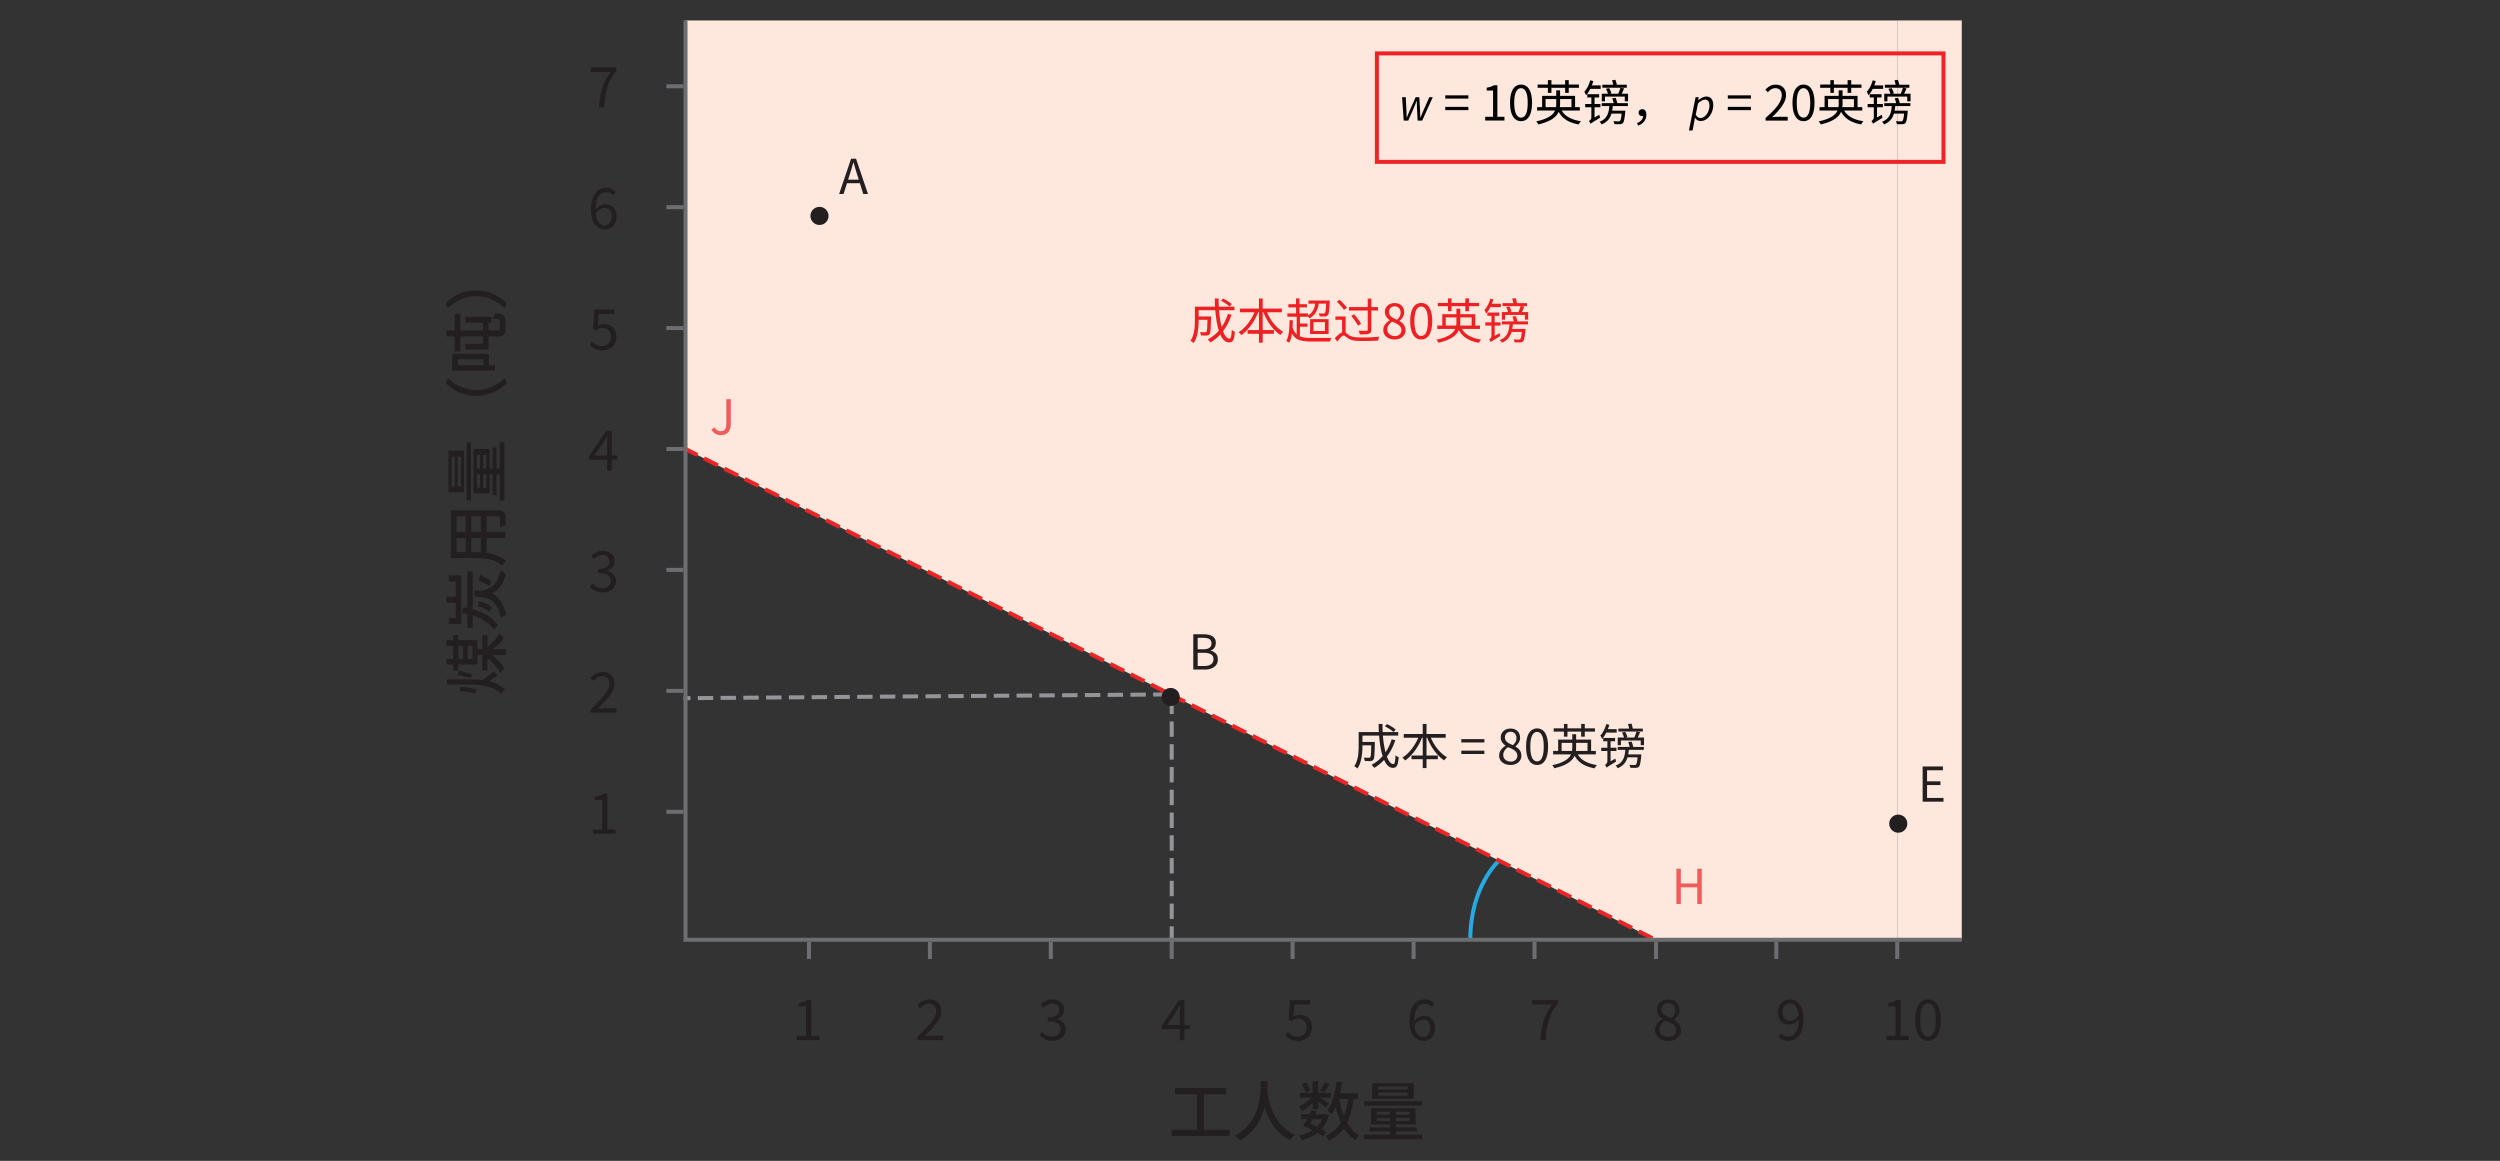
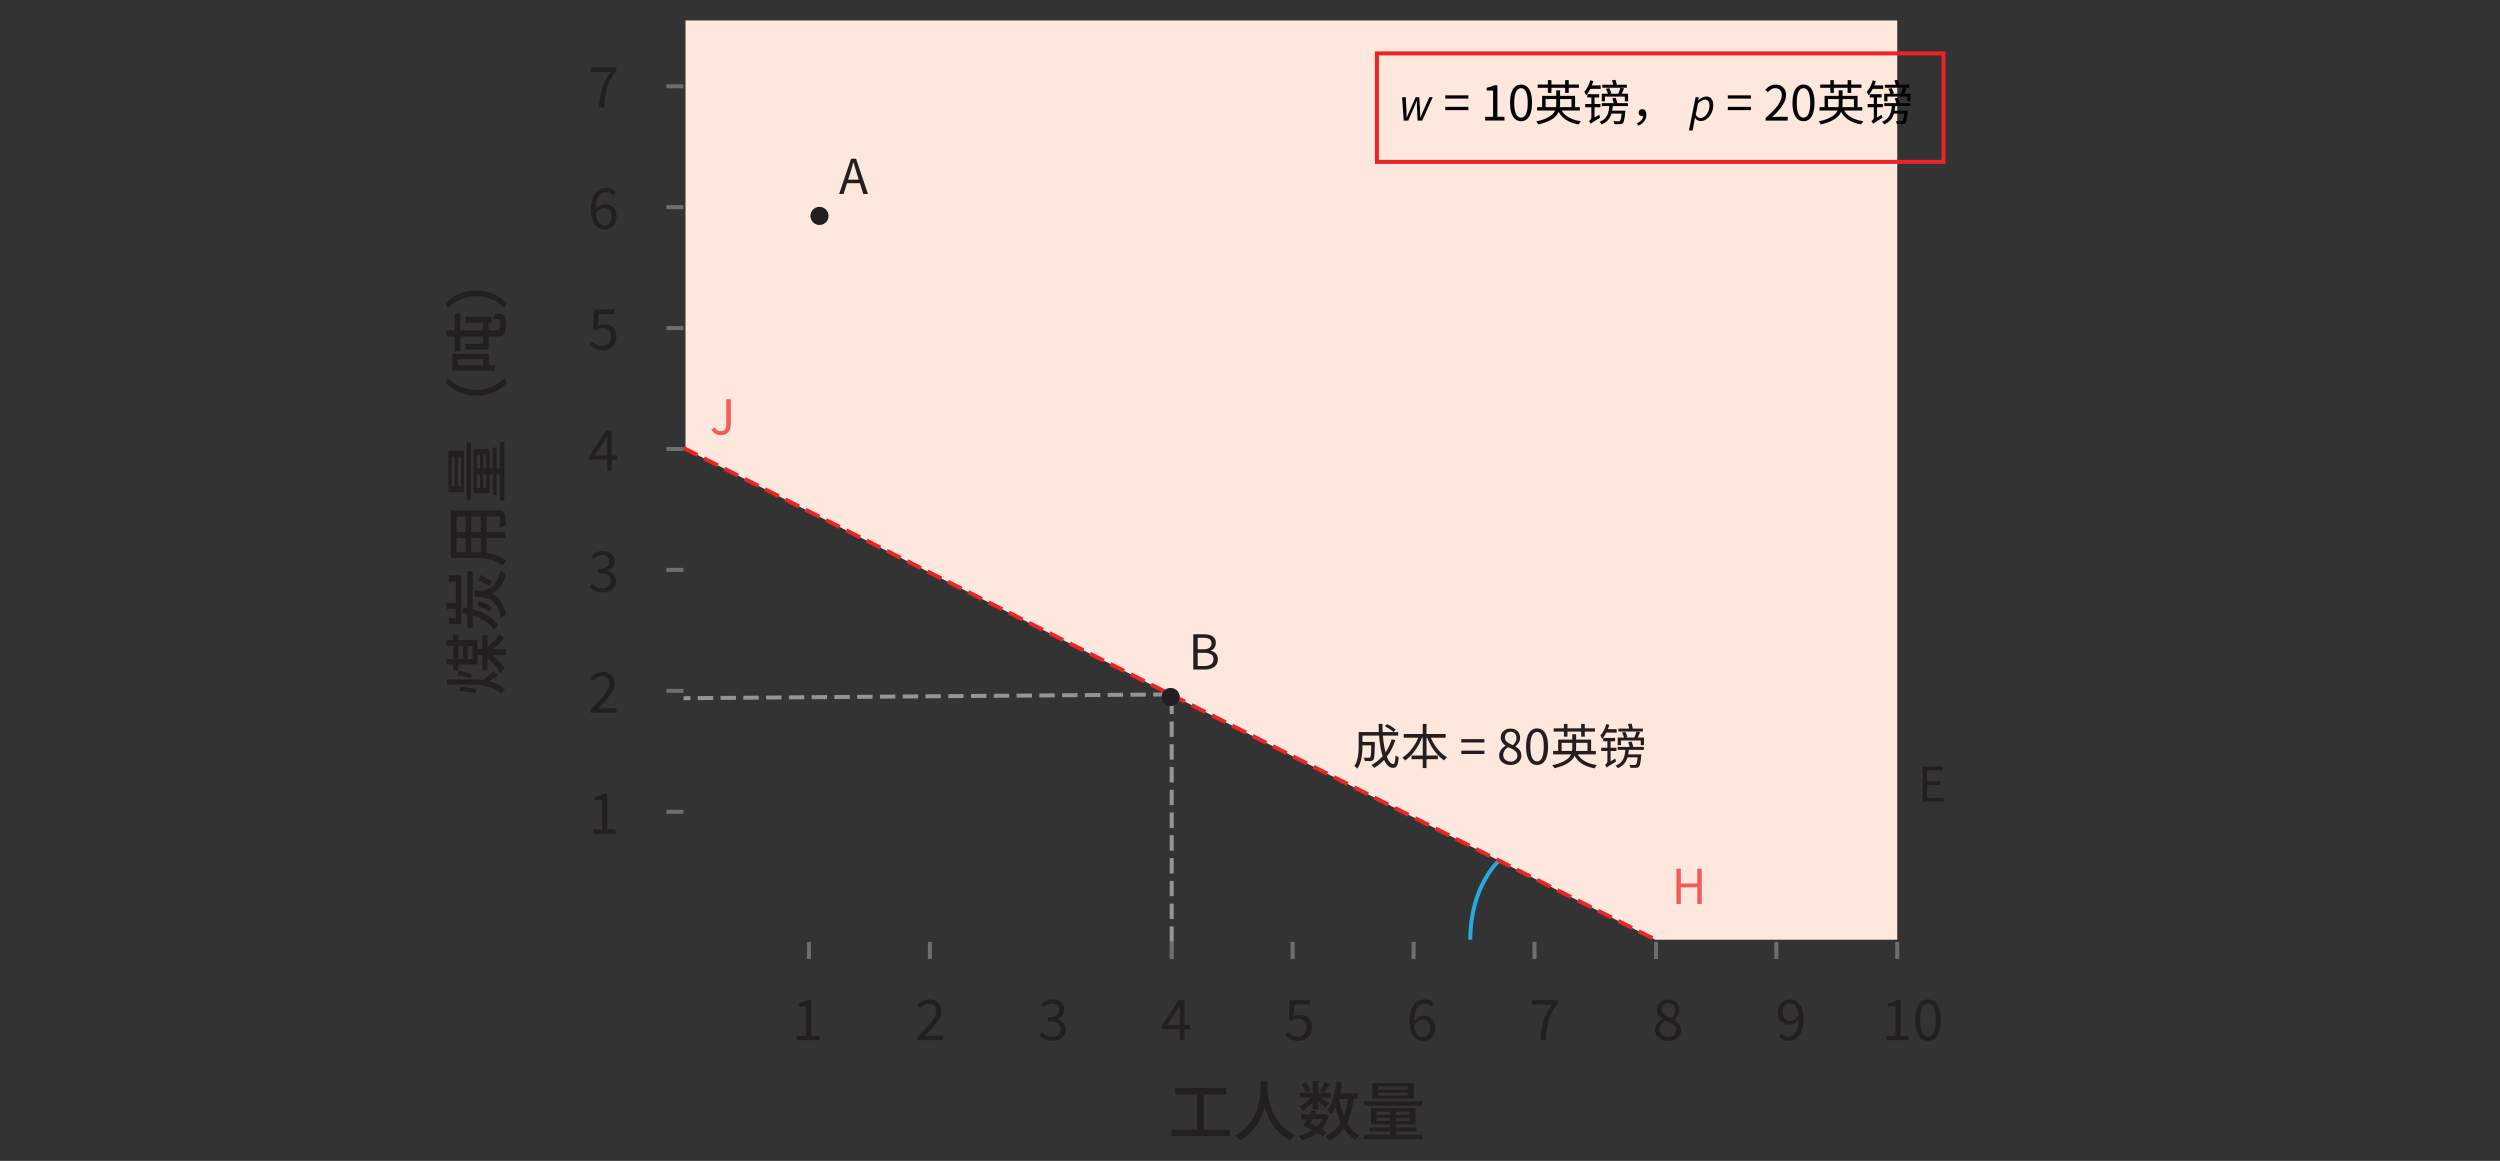
<svg xmlns="http://www.w3.org/2000/svg" version="1.1" viewBox="0 0 311.81 144.79">
  <rect x="0" y="0" width="311.81" height="144.79" fill="#333333" stroke="none" />
-   <polyline points="244.68 2.55 236.63 2.55 236.63 117.21 244.68 117.21" style="fill:#fee7dc" />
  <polygon points="85.5 56 85.5 2.55 236.63 2.55 236.63 117.21 206.47 117.21 85.5 56" style="fill:#fee7dc" />
  <path d="M186.96 107.34s-3.58 3.15-3.58 9.87" style="fill:none;stroke:#27aae1;stroke-miterlimit:10;stroke-width:.5px" />
  <polyline points="146.14 117.21 146.14 86.61 85.5 87.08" style="fill:none;stroke:#939598;stroke-dasharray:1.42;stroke-linecap:square;stroke-linejoin:round;stroke-width:.5px" />
  <line x1="85.5" y1="56" x2="206.47" y2="117.21" style="fill:none;stroke:#ec2426;stroke-dasharray:1.42;stroke-linecap:square;stroke-linejoin:round;stroke-width:.5px" />
  <circle cx="102.21" cy="26.93" r="1.13" style="fill:#231f20" />
-   <circle cx="236.76" cy="102.73" r="1.13" style="fill:#231f20" />
  <circle cx="146.01" cy="86.93" r="1.13" style="fill:#231f20" />
  <g>
    <path d="M169.46 91.31h.47V93c0 .21 0 .44-.02.69s-.05.5-.09.76-.11.5-.19.75-.2.46-.34.66c-.03-.03-.06-.07-.11-.11-.05-.04-.09-.08-.14-.11-.05-.04-.09-.06-.13-.08.17-.25.29-.52.37-.82s.13-.59.15-.9c.02-.3.03-.58.03-.84v-1.69zm.26 1.23h1.49v.42h-1.49v-.42zm.03-1.23h4.64v.44h-4.64v-.44zm1.28 1.23h.44v.19c0 .45-.02.81-.03 1.09s-.03.49-.05.63c-.02.14-.05.24-.1.3s-.1.1-.15.12c-.05.02-.12.04-.21.05-.08 0-.18.01-.31 0s-.27 0-.41-.02c0-.06-.02-.13-.04-.21s-.05-.15-.09-.21c.14.02.26.03.38.03h.25c.04 0 .08 0 .11-.01.03 0 .06-.03.08-.05.03-.04.05-.12.07-.24.02-.13.03-.32.04-.58 0-.26.02-.6.03-1.04v-.07zm2.55-.33l.45.11c-.26.78-.61 1.46-1.05 2.04s-.97 1.05-1.58 1.41c-.02-.03-.06-.07-.1-.12l-.12-.14s-.08-.08-.11-.12c.61-.32 1.12-.75 1.54-1.29s.74-1.17.97-1.9zm-1.62-1.92h.47c0 .56.02 1.08.06 1.58s.11.96.19 1.38.18.78.29 1.09c.11.31.24.54.38.71.14.17.28.25.43.25.09 0 .15-.08.19-.25.04-.17.07-.46.09-.85.05.05.12.1.19.14.07.05.14.08.2.1-.03.34-.07.61-.12.8-.05.19-.12.33-.22.41s-.22.12-.38.12c-.2 0-.38-.07-.55-.2-.17-.14-.32-.33-.45-.58s-.24-.54-.34-.88-.18-.71-.24-1.12-.11-.84-.15-1.29c-.03-.45-.05-.92-.05-1.4zm.76.3l.27-.28a5.207 5.207 0 01.79.46c.12.09.22.16.3.22l-.28.31c-.08-.07-.17-.15-.29-.24-.12-.09-.25-.17-.38-.25s-.27-.16-.4-.23zM177.01 91.7l.41.13c-.15.42-.33.82-.56 1.2s-.47.73-.75 1.04c-.27.31-.56.58-.86.78-.02-.04-.06-.08-.1-.12s-.08-.09-.12-.13c-.04-.04-.08-.08-.12-.11.3-.18.58-.42.85-.71s.51-.62.73-.98c.22-.36.39-.72.53-1.1zm-1.93-.15h5.23v.46h-5.23v-.46zm.97 2.68h3.28v.46h-3.28v-.46zm1.4-3.94h.47v5.51h-.47v-5.51zm.89 1.43c.14.37.31.73.53 1.09.22.35.46.67.74.95a4 4 0 00.87.69c-.04.03-.08.07-.12.11s-.09.09-.13.14-.07.09-.1.14c-.31-.2-.6-.46-.88-.77s-.53-.66-.75-1.04a7.59 7.59 0 01-.56-1.19l.4-.12zM182.26 92.6v-.41h2.88v.41h-2.88zm0 1.44v-.41h2.88v.41h-2.88zM188.39 95.41c-.27 0-.51-.05-.73-.15-.21-.1-.38-.24-.5-.41-.12-.18-.18-.38-.18-.61 0-.2.04-.37.12-.53s.18-.29.3-.41c.12-.11.25-.21.38-.28V93c-.16-.11-.3-.25-.42-.42-.12-.17-.18-.37-.18-.6s.05-.42.16-.58.25-.3.43-.39c.18-.09.39-.14.62-.14.25 0 .47.05.65.15.18.1.32.24.41.41s.14.37.14.6c0 .15-.03.3-.09.43s-.14.26-.22.36c-.09.11-.18.19-.26.27v.03c.13.07.25.16.36.26.11.1.2.23.27.37.07.15.1.32.1.53s-.06.4-.17.57c-.11.17-.27.31-.48.41-.21.1-.45.15-.72.15zm.01-.41c.17 0 .32-.03.45-.1a.73.73 0 00.29-.26c.07-.11.11-.24.11-.38s-.03-.27-.1-.38c-.06-.11-.15-.2-.25-.28s-.23-.15-.37-.22c-.14-.06-.29-.13-.44-.19-.18.11-.32.25-.43.42s-.17.36-.17.57c0 .15.04.29.12.41s.19.22.33.29c.14.07.3.1.47.1zm.29-2.06c.15-.13.26-.27.34-.42.08-.15.11-.31.11-.47 0-.15-.03-.28-.09-.4a.678.678 0 00-.25-.28.744.744 0 00-.4-.1c-.2 0-.37.06-.5.19a.7.7 0 00-.2.52c0 .17.05.32.14.43.09.12.22.22.37.3.15.08.31.16.49.23zM191.71 95.41c-.28 0-.52-.08-.72-.25-.21-.17-.36-.42-.48-.76-.11-.34-.17-.77-.17-1.28s.06-.94.17-1.27c.11-.33.27-.58.48-.75.21-.16.45-.25.72-.25s.52.08.73.25c.21.17.36.42.47.75.11.33.17.75.17 1.27s-.06.94-.17 1.28c-.11.34-.27.59-.47.76-.2.17-.45.25-.73.25zm0-.45c.17 0 .32-.06.44-.19.13-.13.22-.33.29-.6.07-.27.1-.62.1-1.05s-.03-.78-.1-1.05-.17-.47-.29-.59c-.12-.13-.27-.19-.44-.19s-.31.06-.44.19-.23.32-.3.59c-.07.27-.1.62-.1 1.05s.03.78.1 1.05.17.48.3.6c.13.13.27.19.44.19zM196.11 91.57h.47v1.66c0 .21-.02.41-.06.61-.04.2-.11.39-.21.58-.1.19-.26.37-.46.54-.2.17-.46.33-.78.47-.32.15-.72.27-1.2.39-.02-.03-.04-.07-.07-.12-.03-.05-.07-.09-.1-.14a.426.426 0 00-.11-.12c.46-.1.84-.21 1.14-.34.3-.13.55-.27.73-.41.18-.15.32-.3.41-.46.09-.16.15-.32.18-.49.03-.17.05-.34.05-.51v-1.66zm-2.4 2.09h5.33v.43h-5.33v-.43zm.07-2.82h5.15v.41h-5.15v-.41zm.55 1.41h4.12v1.58H198v-1.18h-3.23v1.18h-.43v-1.58zm.73-1.96h.44v1.59h-.44v-1.59zm1.59 3.53c.19.45.5.81.93 1.07.43.26.96.44 1.6.53-.04.03-.07.07-.11.12s-.07.1-.1.15c-.03.05-.06.1-.08.14-.45-.08-.84-.2-1.19-.36s-.63-.37-.88-.62c-.24-.26-.44-.56-.59-.92l.41-.1zm.56-3.53h.45v1.59h-.45v-1.59zM200.34 90.3l.38.11c-.06.22-.14.43-.23.65s-.2.42-.31.61c-.11.19-.23.36-.36.5-.01-.03-.03-.07-.06-.13-.03-.05-.05-.11-.08-.17-.03-.06-.06-.1-.08-.13.16-.18.31-.4.44-.65.13-.26.23-.52.31-.8zm-.63 2.96h1.9v.41h-1.9v-.41zm.25-1.22h1.48v.41h-1.48v-.41zm.27-1.1h1.41v.43h-1.49l.08-.43zm.16 4.83s-.02-.07-.05-.12c-.02-.05-.05-.09-.08-.14-.03-.04-.06-.08-.08-.11.06-.03.12-.09.19-.17s.11-.19.11-.32v-2.73h.4v3.11c-.1.07-.18.13-.24.18-.06.05-.12.1-.17.16-.05.05-.07.1-.07.14zm0 0l-.05-.4.14-.19 1-.57c0 .06.02.13.04.2.02.08.03.14.04.18-.23.14-.42.26-.57.35-.15.09-.26.16-.34.21-.08.05-.14.09-.18.12-.04.03-.07.06-.09.09zm2.35-2.42h.43c-.02.3-.06.57-.11.82s-.12.48-.22.68c-.1.21-.23.39-.41.55s-.39.3-.67.42a.582.582 0 00-.11-.18c-.05-.06-.1-.11-.15-.15.24-.1.44-.21.6-.35.15-.14.27-.3.36-.48s.15-.38.19-.6c.04-.22.07-.46.08-.71zm-.97-1.36h3.28v.95h-.41v-.59h-2.47v.59h-.4v-.95zm0 1.17h3.26v.37h-3.26v-.37zm.08-2.29h3.05v.37h-3.05v-.37zm.46.49l.39-.08c.06.1.12.21.17.33s.09.23.1.32l-.41.1c-.02-.09-.05-.2-.1-.32-.05-.13-.1-.24-.16-.34zm.61 2.73h1.49v.37h-1.63l.14-.37zm.14-3.79l.42-.05c.05.12.09.25.12.4.04.14.06.26.07.36l-.44.08c-.01-.1-.03-.22-.07-.37-.03-.15-.07-.29-.11-.41zm.03 2.25l.41-.06c.05.11.09.24.13.38.04.14.07.25.08.35l-.43.08c-.02-.1-.04-.21-.08-.36-.04-.14-.08-.27-.12-.39zm1.19 1.54h.43c0 .09 0 .15-.01.18-.02.29-.05.52-.08.71-.03.18-.06.33-.09.43-.03.1-.08.18-.12.22a.36.36 0 01-.15.1c-.06.02-.13.03-.21.04h-.3c-.13 0-.26 0-.41-.01 0-.06-.02-.12-.04-.19a.75.75 0 00-.08-.18c.14.01.27.02.38.02h.25c.04 0 .08 0 .11-.01.03 0 .06-.02.08-.04.03-.03.06-.09.09-.18s.05-.22.08-.38c.02-.17.04-.39.06-.65v-.06zm-.18-2.84l.46.07c-.06.15-.12.3-.19.45-.07.15-.13.28-.18.38l-.4-.07c.04-.08.08-.17.12-.27.04-.1.08-.2.11-.3.04-.1.07-.19.09-.27zM239.8 100v-4.4h2.53v.47h-1.98v1.38h1.67v.47h-1.67v1.6h2.05v.47h-2.6zM148.83 83.51v-4.4h1.3c.3 0 .56.04.79.11.23.07.4.19.53.34.13.16.19.36.19.62 0 .14-.02.28-.07.41-.05.13-.12.24-.22.34s-.21.16-.35.21v.03c.26.05.47.16.64.34s.25.41.25.71-.07.53-.21.72c-.14.19-.34.33-.59.43-.25.1-.54.14-.87.14h-1.4zm.55-2.53h.65c.38 0 .65-.06.82-.19s.25-.3.25-.53c0-.26-.09-.44-.26-.55-.17-.11-.43-.16-.78-.16h-.68v1.43zm0 2.09h.77c.38 0 .67-.07.88-.21.21-.14.32-.36.32-.65 0-.28-.1-.48-.31-.6s-.5-.19-.89-.19h-.77v1.66zM104.66 24.2l1.49-4.4h.62l1.49 4.4h-.59l-.77-2.46c-.08-.25-.16-.5-.23-.74s-.14-.49-.22-.75h-.02c-.07.26-.14.5-.21.75s-.15.49-.23.74l-.78 2.46h-.56zm.78-1.35v-.44h2.03v.44h-2.03z" style="fill:#231f20" />
    <g>
-       <path d="M149.03 38.25h.47v1.69c0 .21 0 .44-.02.69s-.05.5-.09.76-.11.5-.19.75-.2.46-.34.66a.563.563 0 00-.11-.11c-.05-.04-.09-.08-.14-.11-.05-.04-.09-.06-.13-.08.17-.25.29-.52.37-.82s.13-.59.15-.9c.02-.3.03-.58.03-.84v-1.69zm.25 1.22h1.49v.42h-1.49v-.42zm.04-1.22h4.64v.44h-4.64v-.44zm1.28 1.22h.44v.19c0 .45-.02.81-.03 1.09-.01.28-.03.49-.05.63s-.06.24-.1.3c-.05.06-.1.1-.15.12-.05.02-.12.04-.21.05-.08 0-.18.01-.31 0s-.27 0-.41-.02c0-.06-.02-.13-.04-.21s-.05-.15-.09-.21c.14.02.26.03.38.03h.25c.04 0 .08 0 .11-.01.03 0 .06-.03.08-.05.03-.04.05-.12.07-.24s.03-.32.04-.58c0-.26.02-.6.03-1.04v-.07zm2.55-.32l.45.11c-.26.78-.61 1.46-1.05 2.04s-.97 1.05-1.58 1.41c-.02-.03-.06-.07-.1-.12s-.08-.09-.12-.14-.08-.08-.11-.12c.61-.32 1.12-.75 1.54-1.29s.74-1.17.97-1.9zm-1.63-1.92h.47c0 .56.02 1.08.06 1.58s.11.96.19 1.38.18.78.29 1.09c.11.31.24.54.38.71s.28.25.44.25c.09 0 .15-.08.19-.25s.07-.46.09-.85c.05.05.12.1.19.14.07.05.14.08.2.1-.03.34-.07.61-.12.8-.05.19-.12.33-.22.41-.09.08-.22.12-.38.12-.2 0-.38-.07-.55-.2-.17-.14-.32-.33-.45-.58s-.24-.54-.34-.88-.18-.71-.24-1.12-.11-.84-.15-1.29c-.03-.45-.05-.92-.05-1.4zm.76.29l.27-.28a5.207 5.207 0 01.79.46c.12.09.22.16.3.22l-.28.31c-.08-.07-.17-.15-.29-.24-.12-.09-.25-.17-.38-.25-.14-.08-.27-.16-.4-.23zM156.58 38.64l.41.13c-.15.42-.34.82-.56 1.2s-.48.73-.75 1.04c-.27.31-.56.58-.86.78-.02-.04-.06-.08-.1-.12s-.08-.09-.12-.13c-.04-.04-.08-.08-.12-.11.3-.18.58-.42.85-.71s.51-.62.73-.98c.22-.36.39-.72.53-1.1zm-1.93-.15h5.23v.46h-5.23v-.46zm.96 2.68h3.28v.46h-3.28v-.46zm1.41-3.94h.47v5.51h-.47v-5.51zm.89 1.43c.14.37.31.73.53 1.09.22.35.46.67.74.95a4 4 0 00.87.69c-.04.03-.08.07-.12.11s-.09.09-.13.14-.07.09-.1.14c-.31-.2-.6-.46-.88-.77s-.53-.66-.75-1.04a7.59 7.59 0 01-.56-1.19l.4-.12zM160.84 39.93l.41.02c0 .38-.03.74-.05 1.09-.03.34-.07.66-.13.95-.06.29-.16.54-.28.76-.02-.02-.06-.04-.1-.07s-.09-.05-.14-.08-.09-.05-.13-.06c.12-.2.2-.43.26-.7.06-.27.1-.57.12-.89.02-.32.04-.66.04-1.01zm-.27-.84h2.57v.41h-2.57v-.41zm.12-1.15h2.32v.4h-2.32v-.4zm.47 2.7c.08.32.19.57.32.77.13.2.29.35.48.46.19.11.42.18.68.22.26.04.57.06.92.06H166.07c-.02.03-.05.08-.07.13-.02.05-.05.11-.07.17-.02.06-.03.11-.04.15h-2.32c-.41 0-.77-.03-1.07-.08s-.56-.14-.77-.27c-.21-.13-.39-.32-.54-.56-.15-.24-.27-.55-.37-.92l.33-.11zm.49-3.42h.42v2.08h-.42v-2.08zm.08 2.13h.4v2.73h-.4v-2.73zm.2 1h1.15v.4h-1.15v-.4zm2.14-2.73l.43.02c-.04.51-.16.93-.35 1.26-.19.33-.46.59-.81.8a.464.464 0 00-.1-.1c-.04-.04-.09-.07-.13-.1a.834.834 0 00-.12-.08c.35-.17.61-.4.77-.69s.27-.67.3-1.11zm-.87-.14h2.44v.39h-2.44v-.39zm.2 2.32h2.31v1.86h-2.31V39.8zm.42.38v1.1h1.43v-1.1h-1.43zm1.59-2.7h.43v.18c-.02.36-.03.65-.05.88-.02.22-.04.4-.07.52-.03.12-.07.21-.12.26-.04.05-.09.08-.15.11-.05.02-.12.04-.2.04-.07 0-.16.01-.28 0h-.38c0-.06-.02-.13-.04-.2s-.05-.14-.08-.19c.13.01.25.02.35.02h.22c.09 0 .15-.01.19-.05.03-.04.06-.11.08-.21.02-.1.04-.26.06-.47.02-.21.03-.48.04-.82v-.07zM167.6 41.42c.07 0 .13.02.19.05s.13.08.2.14c.08.06.17.12.28.2.2.12.42.2.68.23.26.04.56.05.89.05h.55c.19 0 .39-.01.59-.02.2 0 .38-.02.56-.04.18-.01.34-.03.49-.04-.02.04-.04.09-.06.15-.02.06-.04.12-.05.18-.01.06-.02.11-.03.16-.11 0-.25.01-.42.02-.17 0-.36.01-.56.02s-.4 0-.59.01-.36 0-.5 0c-.37 0-.69-.02-.95-.06s-.5-.13-.71-.26c-.12-.08-.23-.16-.33-.24s-.18-.12-.25-.12c-.06 0-.14.04-.22.1-.09.07-.18.16-.27.28s-.2.24-.3.38l-.31-.43c.21-.22.41-.41.6-.55.19-.14.37-.21.52-.21zm.23-1.95v2.18h-.44v-1.76h-.83v-.42h1.27zm-1.1-1.85l.35-.23c.11.1.23.21.34.33.12.12.22.24.33.35.1.12.18.22.25.32l-.38.26c-.05-.1-.13-.2-.23-.32s-.21-.24-.32-.37a5.45 5.45 0 00-.34-.34zm1.52.68h3.62v.43h-3.62v-.43zm.29 1.1l.36-.2c.1.12.21.25.32.4.11.14.21.28.31.42.1.14.17.26.23.37l-.38.23c-.06-.1-.13-.23-.22-.37-.09-.14-.19-.29-.3-.44-.11-.15-.22-.28-.32-.41zm2.04-2.16h.46v3.87c0 .15-.02.27-.07.34-.04.08-.12.13-.23.17-.1.04-.25.06-.44.07-.19.01-.42.02-.7.02 0-.07-.03-.15-.06-.23-.03-.09-.07-.16-.1-.23.15 0 .29 0 .42.01H170.42c.06 0 .1-.02.13-.04a.16.16 0 00.04-.11v-3.87zM173.94 42.34c-.27 0-.51-.05-.73-.15-.21-.1-.38-.24-.5-.41-.12-.18-.18-.38-.18-.61 0-.2.04-.37.12-.53s.18-.29.3-.41c.12-.11.25-.21.38-.28v-.02c-.16-.11-.3-.25-.42-.42s-.18-.37-.18-.6.05-.42.16-.58c.11-.17.25-.3.43-.39.18-.09.39-.14.61-.14.25 0 .47.05.65.15.18.1.32.24.41.41s.14.37.14.6c0 .15-.03.3-.09.43-.06.14-.14.26-.22.36-.09.11-.18.19-.26.27v.03c.13.07.25.16.36.26.11.1.2.23.27.37.07.15.11.32.11.53s-.06.4-.17.57c-.11.17-.27.31-.48.41-.21.1-.45.15-.72.15zm0-.41c.17 0 .32-.03.45-.1.13-.06.22-.15.29-.26.07-.11.11-.24.11-.38s-.03-.27-.1-.38a.952.952 0 00-.25-.28c-.11-.08-.23-.15-.37-.22-.14-.06-.29-.13-.44-.19-.18.11-.32.25-.43.42-.12.17-.17.36-.17.57 0 .15.04.29.12.41s.19.22.33.29c.14.07.3.1.47.1zm.3-2.05c.15-.13.26-.27.34-.42.08-.15.11-.31.11-.47 0-.15-.03-.28-.09-.4s-.14-.21-.25-.28a.744.744 0 00-.4-.1c-.2 0-.37.06-.5.19a.7.7 0 00-.2.52c0 .17.05.32.14.43s.22.22.37.3.31.16.49.23zM177.26 42.34c-.28 0-.52-.08-.72-.25-.21-.17-.37-.42-.48-.76-.11-.34-.17-.77-.17-1.28s.06-.94.17-1.27.27-.58.48-.75c.21-.16.45-.25.72-.25s.52.08.73.25c.2.17.36.42.47.75.11.33.17.75.17 1.27s-.06.94-.17 1.28c-.11.34-.27.59-.47.76-.21.17-.45.25-.73.25zm0-.44c.17 0 .31-.06.44-.19.12-.13.22-.33.29-.6.07-.27.11-.62.11-1.05s-.04-.78-.11-1.05-.17-.47-.29-.59c-.13-.13-.27-.19-.44-.19s-.31.06-.44.19-.23.32-.3.59c-.07.27-.11.62-.11 1.05s.04.78.11 1.05.17.48.3.6c.13.13.27.19.44.19zM181.66 38.5h.47v1.66c0 .21-.02.41-.06.61-.04.2-.11.39-.21.58-.1.19-.26.37-.46.54-.2.17-.46.33-.78.47-.32.15-.72.27-1.2.39-.02-.03-.04-.07-.07-.12-.03-.05-.06-.09-.1-.14-.03-.05-.07-.09-.1-.12.46-.1.84-.21 1.14-.34.3-.13.55-.27.73-.41.18-.15.32-.3.41-.46.09-.16.15-.32.18-.49.03-.17.04-.34.04-.51V38.5zm-2.4 2.1h5.33v.43h-5.33v-.43zm.07-2.82h5.15v.41h-5.15v-.41zm.55 1.41H184v1.58h-.45v-1.18h-3.23v1.18h-.43v-1.58zm.72-1.97h.44v1.59h-.44v-1.59zm1.6 3.53c.19.45.5.81.93 1.07.43.26.96.44 1.61.53-.04.03-.07.07-.11.12s-.07.1-.1.15c-.03.05-.06.1-.08.14-.45-.08-.84-.2-1.18-.36-.34-.16-.63-.37-.88-.62s-.44-.56-.59-.92l.41-.1zm.56-3.53h.45v1.59h-.45v-1.59zM185.88 37.24l.38.11c-.06.22-.14.43-.23.65-.1.22-.2.42-.31.61-.11.19-.23.36-.36.5-.01-.03-.03-.07-.06-.13-.03-.05-.05-.11-.08-.17-.03-.06-.06-.1-.08-.13.16-.18.31-.4.44-.65s.23-.52.31-.8zm-.63 2.96h1.9v.41h-1.9v-.41zm.26-1.22h1.48v.41h-1.48v-.41zm.27-1.1h1.41v.43h-1.49l.08-.43zm.16 4.82s-.02-.07-.05-.12c-.02-.05-.05-.09-.08-.14-.03-.04-.06-.08-.08-.11.06-.03.12-.09.19-.17s.1-.19.1-.32v-2.73h.4v3.11c-.1.07-.18.13-.24.18-.06.05-.12.1-.17.16-.05.05-.08.1-.08.14zm0 0l-.05-.4.14-.19 1-.57c0 .06.02.13.04.2.02.08.03.14.04.18-.23.14-.42.26-.57.35-.15.09-.26.16-.34.21-.08.05-.14.09-.18.12-.04.03-.07.06-.09.09zm2.34-2.42h.43c-.02.3-.06.57-.11.82s-.12.48-.22.68-.23.39-.4.55-.39.3-.67.42a.582.582 0 00-.11-.18c-.05-.06-.1-.11-.15-.15.24-.1.44-.21.6-.35.15-.14.27-.3.36-.48s.15-.38.19-.6c.04-.22.07-.46.08-.71zm-.96-1.36h3.28v.95h-.41v-.59h-2.47v.59h-.4v-.95zm0 1.17h3.26v.37h-3.26v-.37zm.08-2.28h3.05v.37h-3.05v-.37zm.46.49l.39-.08c.06.1.12.21.17.33.05.12.09.23.1.32l-.41.1c-.02-.09-.05-.2-.1-.32-.05-.13-.1-.24-.16-.34zm.61 2.73h1.49v.37h-1.63l.14-.37zm.14-3.79l.42-.05c.05.12.09.25.13.4.04.14.06.26.07.36l-.44.08c-.01-.1-.03-.22-.07-.37-.03-.15-.07-.29-.12-.41zm.03 2.25l.41-.06c.05.11.09.24.14.38.04.14.07.25.08.35l-.43.08c-.02-.1-.04-.21-.08-.36-.04-.14-.08-.27-.12-.39zm1.19 1.54h.43c0 .09 0 .15-.01.18-.02.29-.05.52-.08.71-.03.18-.06.33-.09.43-.03.1-.08.18-.12.22-.04.05-.09.08-.15.1-.06.02-.13.03-.21.04h-.3c-.13 0-.26 0-.4-.01 0-.06-.02-.12-.04-.19a.494.494 0 00-.08-.18c.14.01.27.02.38.02h.25c.04 0 .08 0 .11-.01.03 0 .06-.02.08-.04.03-.03.06-.09.09-.18s.05-.22.07-.38c.02-.17.04-.39.06-.65v-.06zm-.18-2.85l.46.07c-.06.15-.12.3-.19.45-.07.15-.13.28-.18.38l-.4-.07c.04-.08.08-.17.12-.27.04-.1.07-.2.11-.3.04-.1.07-.19.09-.27z" style="fill:#ed2124" />
-     </g>
+       </g>
    <path d="M209.09 112.75v-4.4h.55v1.84h2.05v-1.84h.56v4.4h-.56v-2.08h-2.05v2.08h-.55zM89.95 54.28c-.28 0-.52-.06-.72-.18-.2-.12-.36-.29-.5-.52l.4-.29c.1.18.21.31.34.38.13.08.27.11.42.11.24 0 .42-.07.53-.22.12-.15.17-.38.17-.72v-3.05h.56v3.11c0 .25-.04.48-.13.69s-.21.37-.39.49c-.18.12-.41.18-.69.18z" style="fill:#f15c5b" />
  </g>
  <g>
-     <path d="M244.68 117.21H85.5V2.55" style="fill:none;stroke:#6d6e71;stroke-miterlimit:10;stroke-width:.5px" />
    <line x1="85.25" y1="86.17" x2="83.12" y2="86.17" style="fill:none;stroke:#6d6e71;stroke-miterlimit:10;stroke-width:.5px" />
    <line x1="85.25" y1="71.08" x2="83.12" y2="71.08" style="fill:none;stroke:#6d6e71;stroke-miterlimit:10;stroke-width:.5px" />
    <line x1="85.25" y1="56" x2="83.12" y2="56" style="fill:none;stroke:#6d6e71;stroke-miterlimit:10;stroke-width:.5px" />
    <line x1="85.25" y1="40.92" x2="83.12" y2="40.92" style="fill:none;stroke:#6d6e71;stroke-miterlimit:10;stroke-width:.5px" />
    <line x1="85.25" y1="25.84" x2="83.12" y2="25.84" style="fill:none;stroke:#6d6e71;stroke-miterlimit:10;stroke-width:.5px" />
    <line x1="85.25" y1="10.76" x2="83.12" y2="10.76" style="fill:none;stroke:#6d6e71;stroke-miterlimit:10;stroke-width:.5px" />
    <line x1="85.25" y1="101.25" x2="83.12" y2="101.25" style="fill:none;stroke:#6d6e71;stroke-miterlimit:10;stroke-width:.5px" />
    <line x1="191.39" y1="117.48" x2="191.39" y2="119.61" style="fill:none;stroke:#6d6e71;stroke-miterlimit:10;stroke-width:.5px" />
    <line x1="176.31" y1="117.48" x2="176.31" y2="119.61" style="fill:none;stroke:#6d6e71;stroke-miterlimit:10;stroke-width:.5px" />
    <line x1="161.22" y1="117.48" x2="161.22" y2="119.61" style="fill:none;stroke:#6d6e71;stroke-miterlimit:10;stroke-width:.5px" />
    <line x1="146.14" y1="117.48" x2="146.14" y2="119.61" style="fill:none;stroke:#6d6e71;stroke-miterlimit:10;stroke-width:.5px" />
-     <line x1="131.06" y1="117.48" x2="131.06" y2="119.61" style="fill:none;stroke:#6d6e71;stroke-miterlimit:10;stroke-width:.5px" />
    <line x1="115.98" y1="117.48" x2="115.98" y2="119.61" style="fill:none;stroke:#6d6e71;stroke-miterlimit:10;stroke-width:.5px" />
    <line x1="100.9" y1="117.48" x2="100.9" y2="119.61" style="fill:none;stroke:#6d6e71;stroke-miterlimit:10;stroke-width:.5px" />
    <line x1="236.63" y1="117.48" x2="236.63" y2="119.61" style="fill:none;stroke:#6d6e71;stroke-miterlimit:10;stroke-width:.5px" />
    <line x1="221.55" y1="117.48" x2="221.55" y2="119.61" style="fill:none;stroke:#6d6e71;stroke-miterlimit:10;stroke-width:.5px" />
-     <path d="M73.95 103.99v-.53h1.15v-3.68h-.92v-.41c.23-.04.43-.09.6-.15.17-.06.33-.13.47-.22h.49v4.46h1.03v.53h-2.81zM99.38 129.73v-.53h1.15v-3.68h-.92v-.41c.23-.04.43-.09.6-.15.17-.06.33-.13.47-.22h.49v4.46h1.03v.53h-2.81zM114.41 129.73v-.38c.5-.5.93-.94 1.28-1.32.35-.38.62-.72.8-1.03.18-.31.27-.59.27-.86 0-.19-.03-.36-.1-.51-.07-.15-.17-.26-.31-.34s-.32-.12-.53-.12-.4.06-.58.18c-.18.12-.34.26-.48.42l-.37-.36c.21-.23.43-.42.67-.55.24-.14.52-.2.85-.2.31 0 .57.06.79.18.22.12.39.29.52.51.12.22.19.48.19.77 0 .31-.09.63-.27.95s-.42.66-.73 1.01-.66.74-1.05 1.15c.13 0 .27-.02.42-.03s.29-.02.42-.02h1.45v.55h-3.23zM131.27 129.82a2.111 2.111 0 01-1.24-.36 1.97 1.97 0 01-.4-.35l.33-.41c.15.15.33.29.53.41s.45.18.74.18c.21 0 .39-.04.54-.11.16-.08.28-.18.37-.32.09-.14.13-.3.13-.49 0-.2-.05-.37-.15-.52-.1-.15-.27-.26-.5-.34-.23-.08-.55-.12-.94-.12v-.5c.35 0 .63-.04.84-.12.21-.08.35-.19.44-.34.09-.14.14-.3.14-.47 0-.24-.08-.43-.23-.58s-.37-.21-.64-.21c-.21 0-.4.05-.58.14-.18.1-.34.22-.49.37l-.34-.41c.2-.18.41-.33.64-.44.23-.12.49-.18.79-.18s.55.05.77.15c.23.1.4.24.53.43s.19.42.19.68c0 .3-.08.55-.25.75-.17.2-.39.34-.66.44v.03c.2.05.38.13.55.24.16.11.29.25.39.42.1.17.15.37.15.61 0 .3-.07.55-.22.76s-.35.37-.6.49c-.25.11-.52.17-.83.17zM147.15 129.73v-3.35c0-.13 0-.28.01-.47 0-.19.02-.35.02-.48h-.03c-.07.12-.13.23-.2.35l-.21.36-1.17 1.71h2.86v.51h-3.53v-.42l2.13-3.19h.71v4.99h-.6zM161.93 129.82c-.27 0-.5-.03-.7-.1s-.38-.15-.53-.25-.29-.21-.41-.33l.32-.42c.1.1.21.19.32.28s.26.16.41.21.33.08.53.08.38-.05.55-.14a1 1 0 00.4-.39c.1-.17.15-.37.15-.6 0-.35-.1-.62-.29-.82s-.45-.29-.77-.29c-.17 0-.31.03-.44.08-.12.05-.26.13-.41.23l-.34-.22.17-2.4h2.49v.55h-1.93l-.13 1.48c.11-.07.23-.12.35-.15.12-.04.26-.05.42-.05.29 0 .54.05.78.17.23.11.42.28.56.51.14.23.21.53.21.89s-.08.67-.24.92-.37.44-.63.57c-.26.13-.53.2-.81.2zM177.53 129.82c-.25 0-.48-.05-.69-.15-.21-.1-.39-.25-.55-.45-.15-.2-.27-.45-.36-.75-.09-.3-.13-.65-.13-1.05 0-.5.05-.93.15-1.28.1-.35.24-.64.42-.86.18-.22.38-.38.61-.48s.47-.15.71-.15c.27 0 .5.05.7.15.2.1.36.23.5.38l-.36.4a1.062 1.062 0 00-.82-.39c-.24 0-.46.07-.66.21-.2.14-.36.37-.48.7-.12.33-.18.77-.18 1.33 0 .41.04.76.13 1.04s.21.5.38.64.37.22.6.22c.17 0 .32-.05.45-.14s.24-.22.31-.38c.08-.16.12-.35.12-.57s-.04-.41-.1-.57c-.07-.16-.17-.28-.31-.37s-.31-.13-.51-.13c-.16 0-.34.05-.53.16s-.37.29-.55.55l-.02-.5c.11-.14.23-.26.36-.36.13-.1.27-.18.42-.23.15-.05.29-.08.42-.08.29 0 .54.06.76.17.21.11.38.29.5.51.12.23.18.51.18.85 0 .32-.07.6-.2.84s-.31.43-.54.56-.47.2-.74.2zM192.15 129.73c.02-.47.06-.9.12-1.3.06-.39.15-.77.26-1.12s.26-.69.43-1.02c.17-.33.38-.66.63-1h-2.49v-.55h3.21v.39c-.29.38-.54.74-.72 1.08-.19.34-.33.7-.44 1.05-.11.36-.19.74-.24 1.13-.05.4-.09.84-.11 1.33h-.66zM208.06 129.82c-.32 0-.6-.06-.85-.17-.25-.12-.44-.28-.58-.48-.14-.21-.21-.44-.21-.71 0-.22.04-.41.14-.58.09-.17.21-.32.35-.45.15-.13.29-.23.45-.32v-.03c-.19-.13-.35-.29-.49-.48s-.21-.41-.21-.67.06-.48.19-.67c.12-.19.29-.34.5-.44.21-.1.45-.16.72-.16.29 0 .55.06.76.17.21.11.37.27.48.47.11.2.17.43.17.69 0 .18-.04.34-.11.5-.07.15-.16.29-.27.41-.11.12-.21.22-.3.3v.03c.14.09.28.19.42.3.13.11.24.25.32.41.08.16.12.35.12.58 0 .24-.07.47-.2.67s-.32.36-.56.48-.52.17-.84.17zm.01-.48c.2 0 .38-.04.52-.11.15-.07.26-.18.34-.31.08-.13.12-.28.12-.45s-.04-.3-.11-.42a.861.861 0 00-.3-.3c-.12-.08-.27-.16-.43-.24-.16-.07-.34-.14-.52-.21-.21.13-.37.29-.51.47-.13.18-.2.39-.2.62 0 .18.05.34.14.48.09.14.22.26.39.34.17.08.35.12.55.12zm.34-2.33c.17-.15.3-.31.39-.48.09-.17.14-.34.14-.53 0-.16-.03-.31-.1-.45a.837.837 0 00-.3-.32.888.888 0 00-.47-.12c-.24 0-.43.07-.59.22s-.23.34-.23.58c0 .2.05.37.16.5s.25.24.43.33c.18.09.37.18.57.26zM223.04 129.82a1.59 1.59 0 01-1.2-.52l.35-.4a1.1 1.1 0 001.49.18c.2-.14.36-.37.48-.7.12-.33.18-.77.18-1.33 0-.41-.04-.76-.13-1.04s-.21-.5-.38-.64a.88.88 0 00-.61-.22c-.16 0-.31.05-.44.14-.13.09-.24.22-.31.39-.08.16-.12.36-.12.58s.03.4.1.56c.07.16.17.28.31.37.14.09.31.13.52.13.16 0 .34-.05.53-.16s.37-.29.54-.55l.03.51c-.1.14-.22.25-.36.36a1.46 1.46 0 01-.85.31c-.28 0-.53-.06-.75-.17a1.23 1.23 0 01-.5-.51c-.12-.23-.18-.51-.18-.85s.07-.6.2-.84a1.455 1.455 0 011.27-.76c.25 0 .48.05.69.15s.39.25.55.45c.15.2.28.45.36.75.09.3.13.65.13 1.05 0 .5-.05.92-.16 1.28-.11.35-.25.64-.42.86-.18.22-.38.38-.61.48-.23.1-.47.15-.71.15zM235.26 129.73v-.53h1.15v-3.68h-.92v-.41c.23-.04.43-.09.6-.15.17-.06.33-.13.47-.22h.49v4.46h1.03v.53h-2.81zM240.47 129.82c-.33 0-.62-.1-.85-.3s-.42-.5-.55-.88c-.13-.39-.19-.86-.19-1.42s.06-1.02.19-1.41c.13-.38.31-.67.55-.87s.52-.29.85-.29.62.1.85.29.42.49.55.87c.13.38.19.85.19 1.41s-.06 1.03-.19 1.42c-.13.39-.31.68-.55.88s-.52.3-.85.3zm0-.52c.2 0 .37-.07.51-.22.15-.15.26-.37.34-.68.08-.31.12-.7.12-1.19s-.04-.88-.12-1.18c-.08-.3-.2-.52-.34-.67-.15-.14-.32-.21-.51-.21s-.36.07-.51.21c-.15.14-.26.36-.35.67-.08.3-.12.7-.12 1.18s.04.88.12 1.19c.08.31.2.53.35.68.15.14.32.22.51.22zM73.65 88.89v-.38c.5-.5.93-.94 1.28-1.32.35-.38.62-.72.8-1.03.18-.31.27-.59.27-.86 0-.19-.03-.36-.1-.51-.07-.15-.17-.26-.31-.34s-.32-.12-.53-.12-.4.06-.58.18c-.18.12-.34.26-.48.42l-.37-.36c.21-.23.43-.42.67-.55.24-.14.52-.2.85-.2.31 0 .57.06.79.18.22.12.39.29.52.51.12.22.19.48.19.77 0 .31-.09.63-.27.95s-.42.66-.73 1.01-.66.74-1.05 1.15c.13 0 .27-.02.42-.03s.29-.02.42-.02h1.45v.55h-3.23zM75.18 73.89a2.111 2.111 0 01-1.24-.36 1.97 1.97 0 01-.4-.35l.33-.41c.15.15.33.29.53.41s.45.18.74.18c.21 0 .39-.04.54-.11.16-.08.28-.18.37-.32.09-.14.13-.3.13-.49 0-.2-.05-.37-.15-.52-.1-.15-.27-.26-.5-.34-.23-.08-.55-.12-.94-.12v-.5c.35 0 .63-.04.84-.12.21-.08.35-.19.44-.34.09-.14.14-.3.14-.47 0-.24-.08-.43-.23-.58s-.37-.21-.64-.21c-.21 0-.4.05-.58.14-.18.1-.34.22-.49.37l-.34-.41c.2-.18.41-.33.64-.44.23-.12.49-.18.79-.18s.55.05.77.15c.23.1.4.24.53.43s.19.42.19.68c0 .3-.08.55-.25.75-.17.2-.39.34-.66.44v.03c.2.05.38.13.55.24.16.11.29.25.39.42.1.17.15.37.15.61 0 .3-.07.55-.22.76s-.35.37-.6.49c-.25.11-.52.17-.83.17zM75.72 58.7v-3.35c0-.13 0-.28.01-.47 0-.19.02-.35.02-.48h-.03c-.07.12-.13.23-.2.35l-.21.36-1.17 1.71H77v.51h-3.53v-.42l2.13-3.19h.71v4.99h-.6zM75.17 43.69c-.27 0-.5-.03-.7-.1a2.367 2.367 0 01-.94-.58l.32-.42c.1.1.21.19.33.28s.26.16.41.21c.15.05.33.08.52.08s.38-.05.55-.14a1 1 0 00.4-.39c.1-.17.15-.37.15-.6 0-.35-.1-.62-.29-.82-.19-.19-.45-.29-.77-.29-.17 0-.31.03-.44.08s-.26.13-.41.23l-.34-.22.17-2.4h2.49v.55h-1.93l-.13 1.48c.11-.07.23-.12.35-.15.12-.04.26-.05.42-.05.28 0 .54.05.78.17.23.11.42.28.56.51.14.23.21.53.21.89s-.08.67-.24.92-.37.44-.63.57c-.26.13-.53.2-.81.2zM75.44 28.6c-.25 0-.48-.05-.69-.15-.21-.1-.39-.25-.55-.45-.15-.2-.27-.45-.36-.75-.09-.3-.13-.65-.13-1.05 0-.5.05-.93.15-1.28.1-.35.24-.64.42-.86.18-.22.38-.38.61-.48s.47-.15.71-.15c.27 0 .5.05.7.15.2.1.36.23.5.38l-.36.4a1.062 1.062 0 00-.82-.39c-.24 0-.46.07-.66.21-.2.14-.36.37-.48.7-.12.33-.18.77-.18 1.33 0 .41.04.76.13 1.04s.22.5.38.64c.17.14.36.22.6.22.17 0 .32-.05.45-.14a.9.9 0 00.31-.38c.08-.16.12-.35.12-.57s-.04-.41-.1-.57c-.07-.16-.17-.28-.31-.37s-.31-.13-.51-.13c-.16 0-.34.05-.53.16s-.37.29-.55.55l-.02-.5c.11-.14.23-.26.36-.36.13-.1.27-.18.42-.23.15-.05.29-.08.42-.08.29 0 .54.06.76.17.21.11.38.29.5.51.12.23.17.51.17.85 0 .32-.07.6-.2.84s-.31.43-.54.56-.47.2-.73.2zM74.72 13.41c.02-.47.06-.9.13-1.3.06-.39.15-.77.26-1.12s.26-.69.43-1.02c.17-.33.38-.66.63-1h-2.49v-.55h3.21v.39c-.29.38-.53.74-.72 1.08-.19.34-.33.7-.44 1.05-.11.36-.19.74-.24 1.13-.05.4-.09.84-.1 1.33h-.66zM55.68 82.88v-.69h3.25v-1.63h-3.25v-.72h3.86v3.04h-3.86zm.07 2.51v-.67h2.71c.41 0 .81.01 1.22.04s.8.08 1.19.17c.39.09.77.22 1.13.39.36.17.7.4 1.02.69-.05.04-.11.09-.18.14s-.13.12-.19.19-.11.13-.15.18c-.38-.34-.79-.59-1.24-.75a5.99 5.99 0 00-1.38-.31c-.48-.05-.95-.07-1.42-.07h-2.71zm.77-1.77v-4.4h.65v4.4h-.65zm.52.58l.24-.59c.27.1.55.19.86.28.31.09.56.18.77.27l-.2.43c-.15-.05-.32-.1-.52-.15s-.4-.1-.6-.14c-.2-.04-.39-.08-.55-.1zm.28 1.98l.06-.51c.22 0 .45.02.71.05s.5.06.74.11.46.11.64.18l-.2.52c-.17-.07-.36-.13-.58-.17-.22-.04-.46-.08-.7-.11-.24-.03-.47-.05-.68-.06zm.44-3.66v-2.26h.57v2.26h-.57zm1.65-.82v-.73h3.69v.73h-3.69zm.72 3.21c.06-.06.16-.14.29-.25.14-.11.28-.23.44-.35.16-.12.31-.24.44-.34.14-.1.23-.18.29-.22l.5.49c-.11.06-.23.15-.38.24-.15.1-.3.2-.46.31s-.31.22-.45.32-.25.19-.34.26l-.34-.46zm.03-1.28v-4.4h.64v4.4h-.64zm.32-1.73l.22-.58c.3.15.6.34.88.56s.54.47.78.73c.23.26.43.53.58.81-.06.04-.12.09-.2.15l-.22.19c-.07.06-.13.12-.18.18-.12-.27-.28-.53-.48-.79-.19-.26-.41-.49-.65-.71-.24-.21-.48-.39-.73-.53zm.02-1.03c.23-.14.46-.31.68-.51.23-.2.44-.42.63-.65.19-.23.35-.46.47-.69.07.08.16.18.28.28.11.1.22.18.32.25-.15.22-.35.45-.58.69-.23.23-.49.45-.76.66-.27.2-.54.37-.82.51l-.22-.54zM55.67 75.19v-.76h1.72v.76h-1.72zm.31 2.64v-.76h.87v-4.53h-.87v-.79h1.54v6.08h-1.54zm1.65-1.35l.14-.74c.96.15 1.81.41 2.56.77.74.36 1.35.87 1.81 1.52-.05.03-.11.08-.18.14-.07.06-.13.13-.2.19s-.12.13-.16.18c-.28-.4-.61-.74-1.01-1.01s-.85-.5-1.34-.68c-.5-.18-1.04-.3-1.62-.38zm.65 1.83v-7.05h.68v7.05h-.68zm.9-3.92v-.77c.42.03.8.07 1.15.12.35.06.67.15.96.27.29.12.55.29.78.52a3 3 0 01.61.86c.18.35.33.78.45 1.29-.06.02-.14.05-.22.1-.08.04-.16.09-.24.15-.08.05-.14.11-.19.16-.1-.47-.22-.86-.36-1.17a2.71 2.71 0 00-.5-.76c-.19-.19-.41-.34-.65-.44-.24-.1-.51-.18-.8-.22-.29-.05-.62-.08-.98-.1zm.43 1.24l.13-.64c.29.06.59.16.88.29.29.13.54.29.74.48l-.36.59c-.15-.17-.36-.32-.61-.44s-.51-.22-.77-.28zm.06-3.24l.25-.68c.25.12.49.25.74.39s.46.27.64.39l-.24.61c-.12-.08-.27-.16-.43-.25s-.33-.17-.5-.26-.32-.15-.47-.2zm.08 1.32c.27-.03.54-.08.81-.16.27-.07.52-.2.76-.37.24-.18.46-.43.65-.76s.34-.77.46-1.32a2.116 2.116 0 00.68.45c-.12.47-.27.87-.44 1.19-.18.32-.38.59-.6.79s-.46.37-.71.48c-.25.12-.51.21-.78.26-.26.06-.52.11-.77.14l-.06-.71zM56.23 64.4v-.75h5.92c.22 0 .39.03.51.09s.21.16.28.3c.06.14.09.34.11.58.01.25.02.56.01.94-.1.01-.22.04-.36.09s-.27.1-.37.16c.01-.17.02-.34.02-.5v-.44-.26c0-.08-.01-.13-.04-.16s-.08-.04-.16-.04h-5.91zm0 4.78v-5.06h.72v5.06h-.72zm0 .43v-.75h2.89c.31 0 .64.01 1 .04s.72.08 1.08.16c.37.08.71.19 1.05.33.33.15.63.34.9.59-.05.04-.11.09-.18.16-.06.07-.13.15-.18.22s-.1.15-.14.2c-.25-.22-.52-.4-.81-.53s-.59-.22-.9-.28-.62-.1-.94-.12-.61-.03-.89-.03h-2.88zm.28-2.5v-.76h6.51v.76h-6.51zm1.57 2.07v-5.06h.7v5.06h-.7zm1.9.03v-5.12h.72v5.12h-.72zM55.92 61.39v-5.18h1.96v5.18h-1.96zm.42-.72h.37v-3.7h-.37v3.7zm.76 0h.38v-3.7h-.38v3.7zm1.09 1.73v-7.23h.55v7.23h-.55zm.86-.86v-5.55h2.02v5.55h-2.02zm.15-2.37v-.74h3.44v.74H59.2zm.28 1.66h.38v-4.09h-.38v4.09zm.79 0h.38v-4.09h-.38v4.09zm1.17.91v-5.91h.5v5.91h-.5zm.9.69v-7.29h.57v7.29h-.57zM59.39 49.35c-.54 0-1.05-.07-1.51-.2a5.21 5.21 0 01-1.27-.56c-.38-.24-.73-.51-1.04-.82l.29-.61c.3.29.64.55 1 .77s.75.39 1.17.52c.42.13.88.19 1.37.19s.95-.06 1.37-.19c.42-.12.81-.3 1.17-.52s.69-.47 1-.77l.29.61c-.31.3-.66.58-1.04.82s-.81.43-1.28.56c-.47.14-.97.2-1.51.2zM55.68 41.95v-.75h6.24c.11 0 .19 0 .26-.02s.11-.04.13-.09c.03-.08.04-.17.04-.27v-.53-.17c0-.06 0-.1-.02-.13a.238.238 0 00-.06-.11.346.346 0 00-.12-.07c-.06-.01-.16-.02-.28-.03-.12 0-.27-.02-.44-.02.07-.09.14-.2.2-.32s.11-.25.15-.36c.16 0 .33.02.5.05.17.03.3.06.38.1.08.04.15.09.2.15.05.06.09.14.13.23.02.08.04.19.05.3.01.12.02.23.02.33V41c0 .11-.01.23-.04.36-.03.12-.07.23-.13.32-.05.06-.11.12-.17.16-.07.04-.16.08-.29.1s-.31.03-.54.03h-6.21zm.72 3.92v-1.74h4.58v1.74h-.7v-1.06H57.1v1.06h-.7zm0 .36v-.68h5.33v.68H56.4zm.32-2.4v-4.69h.7v4.69h-.7zm1.32-3.58v-.73h3.28v.73h-3.28zm0 3.35v-.72h2.2v-3.14h.7v3.86h-2.9zM59.39 36.24c.54 0 1.04.07 1.51.2.47.14.89.32 1.28.56.38.24.73.51 1.04.82l-.29.61c-.31-.29-.64-.55-1-.77s-.75-.39-1.17-.52c-.42-.13-.88-.19-1.37-.19s-.95.06-1.37.19c-.42.12-.81.3-1.17.52s-.69.47-1 .77l-.29-.61c.31-.3.66-.58 1.04-.82s.81-.43 1.27-.56c.46-.14.97-.2 1.51-.2z" style="fill:#231f20" />
+     <path d="M73.95 103.99v-.53h1.15v-3.68h-.92v-.41c.23-.04.43-.09.6-.15.17-.06.33-.13.47-.22h.49v4.46h1.03v.53h-2.81zM99.38 129.73v-.53h1.15v-3.68h-.92v-.41c.23-.04.43-.09.6-.15.17-.06.33-.13.47-.22h.49v4.46h1.03v.53h-2.81zM114.41 129.73v-.38c.5-.5.93-.94 1.28-1.32.35-.38.62-.72.8-1.03.18-.31.27-.59.27-.86 0-.19-.03-.36-.1-.51-.07-.15-.17-.26-.31-.34s-.32-.12-.53-.12-.4.06-.58.18c-.18.12-.34.26-.48.42l-.37-.36c.21-.23.43-.42.67-.55.24-.14.52-.2.85-.2.31 0 .57.06.79.18.22.12.39.29.52.51.12.22.19.48.19.77 0 .31-.09.63-.27.95s-.42.66-.73 1.01-.66.74-1.05 1.15c.13 0 .27-.02.42-.03s.29-.02.42-.02h1.45v.55h-3.23zM131.27 129.82a2.111 2.111 0 01-1.24-.36 1.97 1.97 0 01-.4-.35l.33-.41c.15.15.33.29.53.41s.45.18.74.18c.21 0 .39-.04.54-.11.16-.08.28-.18.37-.32.09-.14.13-.3.13-.49 0-.2-.05-.37-.15-.52-.1-.15-.27-.26-.5-.34-.23-.08-.55-.12-.94-.12v-.5c.35 0 .63-.04.84-.12.21-.08.35-.19.44-.34.09-.14.14-.3.14-.47 0-.24-.08-.43-.23-.58s-.37-.21-.64-.21c-.21 0-.4.05-.58.14-.18.1-.34.22-.49.37l-.34-.41c.2-.18.41-.33.64-.44.23-.12.49-.18.79-.18s.55.05.77.15c.23.1.4.24.53.43s.19.42.19.68c0 .3-.08.55-.25.75-.17.2-.39.34-.66.44v.03c.2.05.38.13.55.24.16.11.29.25.39.42.1.17.15.37.15.61 0 .3-.07.55-.22.76s-.35.37-.6.49c-.25.11-.52.17-.83.17zM147.15 129.73v-3.35c0-.13 0-.28.01-.47 0-.19.02-.35.02-.48h-.03c-.07.12-.13.23-.2.35l-.21.36-1.17 1.71h2.86v.51h-3.53v-.42l2.13-3.19h.71v4.99h-.6zM161.93 129.82c-.27 0-.5-.03-.7-.1s-.38-.15-.53-.25-.29-.21-.41-.33l.32-.42c.1.1.21.19.32.28s.26.16.41.21.33.08.53.08.38-.05.55-.14a1 1 0 00.4-.39c.1-.17.15-.37.15-.6 0-.35-.1-.62-.29-.82s-.45-.29-.77-.29c-.17 0-.31.03-.44.08-.12.05-.26.13-.41.23l-.34-.22.17-2.4h2.49v.55h-1.93l-.13 1.48c.11-.07.23-.12.35-.15.12-.04.26-.05.42-.05.29 0 .54.05.78.17.23.11.42.28.56.51.14.23.21.53.21.89s-.08.67-.24.92-.37.44-.63.57c-.26.13-.53.2-.81.2zM177.53 129.82c-.25 0-.48-.05-.69-.15-.21-.1-.39-.25-.55-.45-.15-.2-.27-.45-.36-.75-.09-.3-.13-.65-.13-1.05 0-.5.05-.93.15-1.28.1-.35.24-.64.42-.86.18-.22.38-.38.61-.48s.47-.15.71-.15c.27 0 .5.05.7.15.2.1.36.23.5.38l-.36.4a1.062 1.062 0 00-.82-.39c-.24 0-.46.07-.66.21-.2.14-.36.37-.48.7-.12.33-.18.77-.18 1.33 0 .41.04.76.13 1.04s.21.5.38.64.37.22.6.22c.17 0 .32-.05.45-.14s.24-.22.31-.38c.08-.16.12-.35.12-.57s-.04-.41-.1-.57c-.07-.16-.17-.28-.31-.37s-.31-.13-.51-.13c-.16 0-.34.05-.53.16s-.37.29-.55.55l-.02-.5c.11-.14.23-.26.36-.36.13-.1.27-.18.42-.23.15-.05.29-.08.42-.08.29 0 .54.06.76.17.21.11.38.29.5.51.12.23.18.51.18.85 0 .32-.07.6-.2.84s-.31.43-.54.56-.47.2-.74.2zM192.15 129.73c.02-.47.06-.9.12-1.3.06-.39.15-.77.26-1.12s.26-.69.43-1.02c.17-.33.38-.66.63-1h-2.49v-.55h3.21v.39c-.29.38-.54.74-.72 1.08-.19.34-.33.7-.44 1.05-.11.36-.19.74-.24 1.13-.05.4-.09.84-.11 1.33h-.66zM208.06 129.82c-.32 0-.6-.06-.85-.17-.25-.12-.44-.28-.58-.48-.14-.21-.21-.44-.21-.71 0-.22.04-.41.14-.58.09-.17.21-.32.35-.45.15-.13.29-.23.45-.32v-.03c-.19-.13-.35-.29-.49-.48s-.21-.41-.21-.67.06-.48.19-.67c.12-.19.29-.34.5-.44.21-.1.45-.16.72-.16.29 0 .55.06.76.17.21.11.37.27.48.47.11.2.17.43.17.69 0 .18-.04.34-.11.5-.07.15-.16.29-.27.41-.11.12-.21.22-.3.3v.03c.14.09.28.19.42.3.13.11.24.25.32.41.08.16.12.35.12.58 0 .24-.07.47-.2.67s-.32.36-.56.48-.52.17-.84.17zm.01-.48c.2 0 .38-.04.52-.11.15-.07.26-.18.34-.31.08-.13.12-.28.12-.45s-.04-.3-.11-.42a.861.861 0 00-.3-.3c-.12-.08-.27-.16-.43-.24-.16-.07-.34-.14-.52-.21-.21.13-.37.29-.51.47-.13.18-.2.39-.2.62 0 .18.05.34.14.48.09.14.22.26.39.34.17.08.35.12.55.12zm.34-2.33c.17-.15.3-.31.39-.48.09-.17.14-.34.14-.53 0-.16-.03-.31-.1-.45a.837.837 0 00-.3-.32.888.888 0 00-.47-.12c-.24 0-.43.07-.59.22s-.23.34-.23.58c0 .2.05.37.16.5s.25.24.43.33c.18.09.37.18.57.26zM223.04 129.82a1.59 1.59 0 01-1.2-.52l.35-.4a1.1 1.1 0 001.49.18c.2-.14.36-.37.48-.7.12-.33.18-.77.18-1.33 0-.41-.04-.76-.13-1.04s-.21-.5-.38-.64a.88.88 0 00-.61-.22c-.16 0-.31.05-.44.14-.13.09-.24.22-.31.39-.08.16-.12.36-.12.58s.03.4.1.56c.07.16.17.28.31.37.14.09.31.13.52.13.16 0 .34-.05.53-.16s.37-.29.54-.55l.03.51c-.1.14-.22.25-.36.36a1.46 1.46 0 01-.85.31c-.28 0-.53-.06-.75-.17a1.23 1.23 0 01-.5-.51c-.12-.23-.18-.51-.18-.85s.07-.6.2-.84a1.455 1.455 0 011.27-.76c.25 0 .48.05.69.15s.39.25.55.45c.15.2.28.45.36.75.09.3.13.65.13 1.05 0 .5-.05.92-.16 1.28-.11.35-.25.64-.42.86-.18.22-.38.38-.61.48-.23.1-.47.15-.71.15zM235.26 129.73v-.53h1.15v-3.68h-.92v-.41c.23-.04.43-.09.6-.15.17-.06.33-.13.47-.22h.49v4.46h1.03v.53h-2.81zM240.47 129.82c-.33 0-.62-.1-.85-.3s-.42-.5-.55-.88c-.13-.39-.19-.86-.19-1.42s.06-1.02.19-1.41c.13-.38.31-.67.55-.87s.52-.29.85-.29.62.1.85.29.42.49.55.87c.13.38.19.85.19 1.41s-.06 1.03-.19 1.42c-.13.39-.31.68-.55.88s-.52.3-.85.3zm0-.52c.2 0 .37-.07.51-.22.15-.15.26-.37.34-.68.08-.31.12-.7.12-1.19s-.04-.88-.12-1.18c-.08-.3-.2-.52-.34-.67-.15-.14-.32-.21-.51-.21s-.36.07-.51.21c-.15.14-.26.36-.35.67-.08.3-.12.7-.12 1.18s.04.88.12 1.19c.08.31.2.53.35.68.15.14.32.22.51.22zM73.65 88.89v-.38c.5-.5.93-.94 1.28-1.32.35-.38.62-.72.8-1.03.18-.31.27-.59.27-.86 0-.19-.03-.36-.1-.51-.07-.15-.17-.26-.31-.34s-.32-.12-.53-.12-.4.06-.58.18c-.18.12-.34.26-.48.42l-.37-.36c.21-.23.43-.42.67-.55.24-.14.52-.2.85-.2.31 0 .57.06.79.18.22.12.39.29.52.51.12.22.19.48.19.77 0 .31-.09.63-.27.95s-.42.66-.73 1.01-.66.74-1.05 1.15c.13 0 .27-.02.42-.03s.29-.02.42-.02h1.45v.55h-3.23zM75.18 73.89a2.111 2.111 0 01-1.24-.36 1.97 1.97 0 01-.4-.35l.33-.41c.15.15.33.29.53.41s.45.18.74.18c.21 0 .39-.04.54-.11.16-.08.28-.18.37-.32.09-.14.13-.3.13-.49 0-.2-.05-.37-.15-.52-.1-.15-.27-.26-.5-.34-.23-.08-.55-.12-.94-.12v-.5c.35 0 .63-.04.84-.12.21-.08.35-.19.44-.34.09-.14.14-.3.14-.47 0-.24-.08-.43-.23-.58s-.37-.21-.64-.21c-.21 0-.4.05-.58.14-.18.1-.34.22-.49.37l-.34-.41c.2-.18.41-.33.64-.44.23-.12.49-.18.79-.18s.55.05.77.15c.23.1.4.24.53.43s.19.42.19.68c0 .3-.08.55-.25.75-.17.2-.39.34-.66.44v.03c.2.05.38.13.55.24.16.11.29.25.39.42.1.17.15.37.15.61 0 .3-.07.55-.22.76s-.35.37-.6.49c-.25.11-.52.17-.83.17zM75.72 58.7v-3.35c0-.13 0-.28.01-.47 0-.19.02-.35.02-.48h-.03c-.07.12-.13.23-.2.35l-.21.36-1.17 1.71H77v.51h-3.53v-.42l2.13-3.19h.71v4.99h-.6zM75.17 43.69c-.27 0-.5-.03-.7-.1a2.367 2.367 0 01-.94-.58l.32-.42c.1.1.21.19.33.28s.26.16.41.21c.15.05.33.08.52.08s.38-.05.55-.14a1 1 0 00.4-.39c.1-.17.15-.37.15-.6 0-.35-.1-.62-.29-.82-.19-.19-.45-.29-.77-.29-.17 0-.31.03-.44.08s-.26.13-.41.23l-.34-.22.17-2.4h2.49v.55h-1.93l-.13 1.48c.11-.07.23-.12.35-.15.12-.04.26-.05.42-.05.28 0 .54.05.78.17.23.11.42.28.56.51.14.23.21.53.21.89s-.08.67-.24.92-.37.44-.63.57c-.26.13-.53.2-.81.2zM75.44 28.6c-.25 0-.48-.05-.69-.15-.21-.1-.39-.25-.55-.45-.15-.2-.27-.45-.36-.75-.09-.3-.13-.65-.13-1.05 0-.5.05-.93.15-1.28.1-.35.24-.64.42-.86.18-.22.38-.38.61-.48s.47-.15.71-.15c.27 0 .5.05.7.15.2.1.36.23.5.38l-.36.4a1.062 1.062 0 00-.82-.39c-.24 0-.46.07-.66.21-.2.14-.36.37-.48.7-.12.33-.18.77-.18 1.33 0 .41.04.76.13 1.04s.22.5.38.64c.17.14.36.22.6.22.17 0 .32-.05.45-.14a.9.9 0 00.31-.38c.08-.16.12-.35.12-.57s-.04-.41-.1-.57c-.07-.16-.17-.28-.31-.37s-.31-.13-.51-.13c-.16 0-.34.05-.53.16s-.37.29-.55.55l-.02-.5c.11-.14.23-.26.36-.36.13-.1.27-.18.42-.23.15-.05.29-.08.42-.08.29 0 .54.06.76.17.21.11.38.29.5.51.12.23.17.51.17.85 0 .32-.07.6-.2.84s-.31.43-.54.56-.47.2-.73.2zM74.72 13.41c.02-.47.06-.9.13-1.3.06-.39.15-.77.26-1.12s.26-.69.43-1.02c.17-.33.38-.66.63-1h-2.49v-.55h3.21v.39c-.29.38-.53.74-.72 1.08-.19.34-.33.7-.44 1.05-.11.36-.19.74-.24 1.13-.05.4-.09.84-.1 1.33h-.66zM55.68 82.88v-.69h3.25v-1.63h-3.25v-.72h3.86v3.04h-3.86zm.07 2.51v-.67h2.71c.41 0 .81.01 1.22.04s.8.08 1.19.17c.39.09.77.22 1.13.39.36.17.7.4 1.02.69-.05.04-.11.09-.18.14s-.13.12-.19.19-.11.13-.15.18c-.38-.34-.79-.59-1.24-.75a5.99 5.99 0 00-1.38-.31c-.48-.05-.95-.07-1.42-.07h-2.71zm.77-1.77v-4.4h.65v4.4h-.65zm.52.58l.24-.59c.27.1.55.19.86.28.31.09.56.18.77.27l-.2.43c-.15-.05-.32-.1-.52-.15s-.4-.1-.6-.14c-.2-.04-.39-.08-.55-.1zm.28 1.98l.06-.51c.22 0 .45.02.71.05s.5.06.74.11.46.11.64.18l-.2.52c-.17-.07-.36-.13-.58-.17-.22-.04-.46-.08-.7-.11-.24-.03-.47-.05-.68-.06zm.44-3.66v-2.26h.57v2.26h-.57zm1.65-.82v-.73h3.69v.73h-3.69zm.72 3.21c.06-.06.16-.14.29-.25.14-.11.28-.23.44-.35.16-.12.31-.24.44-.34.14-.1.23-.18.29-.22l.5.49c-.11.06-.23.15-.38.24-.15.1-.3.2-.46.31s-.31.22-.45.32-.25.19-.34.26l-.34-.46zm.03-1.28v-4.4h.64v4.4h-.64zm.32-1.73l.22-.58c.3.15.6.34.88.56s.54.47.78.73c.23.26.43.53.58.81-.06.04-.12.09-.2.15l-.22.19c-.07.06-.13.12-.18.18-.12-.27-.28-.53-.48-.79-.19-.26-.41-.49-.65-.71-.24-.21-.48-.39-.73-.53zm.02-1.03c.23-.14.46-.31.68-.51.23-.2.44-.42.63-.65.19-.23.35-.46.47-.69.07.08.16.18.28.28.11.1.22.18.32.25-.15.22-.35.45-.58.69-.23.23-.49.45-.76.66-.27.2-.54.37-.82.51l-.22-.54zM55.67 75.19h1.72v.76h-1.72zm.31 2.64v-.76h.87v-4.53h-.87v-.79h1.54v6.08h-1.54zm1.65-1.35l.14-.74c.96.15 1.81.41 2.56.77.74.36 1.35.87 1.81 1.52-.05.03-.11.08-.18.14-.07.06-.13.13-.2.19s-.12.13-.16.18c-.28-.4-.61-.74-1.01-1.01s-.85-.5-1.34-.68c-.5-.18-1.04-.3-1.62-.38zm.65 1.83v-7.05h.68v7.05h-.68zm.9-3.92v-.77c.42.03.8.07 1.15.12.35.06.67.15.96.27.29.12.55.29.78.52a3 3 0 01.61.86c.18.35.33.78.45 1.29-.06.02-.14.05-.22.1-.08.04-.16.09-.24.15-.08.05-.14.11-.19.16-.1-.47-.22-.86-.36-1.17a2.71 2.71 0 00-.5-.76c-.19-.19-.41-.34-.65-.44-.24-.1-.51-.18-.8-.22-.29-.05-.62-.08-.98-.1zm.43 1.24l.13-.64c.29.06.59.16.88.29.29.13.54.29.74.48l-.36.59c-.15-.17-.36-.32-.61-.44s-.51-.22-.77-.28zm.06-3.24l.25-.68c.25.12.49.25.74.39s.46.27.64.39l-.24.61c-.12-.08-.27-.16-.43-.25s-.33-.17-.5-.26-.32-.15-.47-.2zm.08 1.32c.27-.03.54-.08.81-.16.27-.07.52-.2.76-.37.24-.18.46-.43.65-.76s.34-.77.46-1.32a2.116 2.116 0 00.68.45c-.12.47-.27.87-.44 1.19-.18.32-.38.59-.6.79s-.46.37-.71.48c-.25.12-.51.21-.78.26-.26.06-.52.11-.77.14l-.06-.71zM56.23 64.4v-.75h5.92c.22 0 .39.03.51.09s.21.16.28.3c.06.14.09.34.11.58.01.25.02.56.01.94-.1.01-.22.04-.36.09s-.27.1-.37.16c.01-.17.02-.34.02-.5v-.44-.26c0-.08-.01-.13-.04-.16s-.08-.04-.16-.04h-5.91zm0 4.78v-5.06h.72v5.06h-.72zm0 .43v-.75h2.89c.31 0 .64.01 1 .04s.72.08 1.08.16c.37.08.71.19 1.05.33.33.15.63.34.9.59-.05.04-.11.09-.18.16-.06.07-.13.15-.18.22s-.1.15-.14.2c-.25-.22-.52-.4-.81-.53s-.59-.22-.9-.28-.62-.1-.94-.12-.61-.03-.89-.03h-2.88zm.28-2.5v-.76h6.51v.76h-6.51zm1.57 2.07v-5.06h.7v5.06h-.7zm1.9.03v-5.12h.72v5.12h-.72zM55.92 61.39v-5.18h1.96v5.18h-1.96zm.42-.72h.37v-3.7h-.37v3.7zm.76 0h.38v-3.7h-.38v3.7zm1.09 1.73v-7.23h.55v7.23h-.55zm.86-.86v-5.55h2.02v5.55h-2.02zm.15-2.37v-.74h3.44v.74H59.2zm.28 1.66h.38v-4.09h-.38v4.09zm.79 0h.38v-4.09h-.38v4.09zm1.17.91v-5.91h.5v5.91h-.5zm.9.69v-7.29h.57v7.29h-.57zM59.39 49.35c-.54 0-1.05-.07-1.51-.2a5.21 5.21 0 01-1.27-.56c-.38-.24-.73-.51-1.04-.82l.29-.61c.3.29.64.55 1 .77s.75.39 1.17.52c.42.13.88.19 1.37.19s.95-.06 1.37-.19c.42-.12.81-.3 1.17-.52s.69-.47 1-.77l.29.61c-.31.3-.66.58-1.04.82s-.81.43-1.28.56c-.47.14-.97.2-1.51.2zM55.68 41.95v-.75h6.24c.11 0 .19 0 .26-.02s.11-.04.13-.09c.03-.08.04-.17.04-.27v-.53-.17c0-.06 0-.1-.02-.13a.238.238 0 00-.06-.11.346.346 0 00-.12-.07c-.06-.01-.16-.02-.28-.03-.12 0-.27-.02-.44-.02.07-.09.14-.2.2-.32s.11-.25.15-.36c.16 0 .33.02.5.05.17.03.3.06.38.1.08.04.15.09.2.15.05.06.09.14.13.23.02.08.04.19.05.3.01.12.02.23.02.33V41c0 .11-.01.23-.04.36-.03.12-.07.23-.13.32-.05.06-.11.12-.17.16-.07.04-.16.08-.29.1s-.31.03-.54.03h-6.21zm.72 3.92v-1.74h4.58v1.74h-.7v-1.06H57.1v1.06h-.7zm0 .36v-.68h5.33v.68H56.4zm.32-2.4v-4.69h.7v4.69h-.7zm1.32-3.58v-.73h3.28v.73h-3.28zm0 3.35v-.72h2.2v-3.14h.7v3.86h-2.9zM59.39 36.24c.54 0 1.04.07 1.51.2.47.14.89.32 1.28.56.38.24.73.51 1.04.82l-.29.61c-.31-.29-.64-.55-1-.77s-.75-.39-1.17-.52c-.42-.13-.88-.19-1.37-.19s-.95.06-1.37.19c-.42.12-.81.3-1.17.52s-.69.47-1 .77l-.29-.61c.31-.3.66-.58 1.04-.82s.81-.43 1.27-.56c.46-.14.97-.2 1.51-.2z" style="fill:#231f20" />
    <g>
      <path d="M146.14 140.92h7.24v.76h-7.24v-.76zm.42-5.21h6.39v.78h-6.39v-.78zm2.74.42h.85v5.1h-.85v-5.1zM157.27 134.86h.86c0 .26-.03.57-.04.94-.02.37-.06.78-.13 1.23-.07.45-.17.91-.32 1.39-.14.48-.34.95-.6 1.42-.25.47-.57.91-.96 1.32-.39.42-.87.78-1.43 1.09-.06-.1-.15-.2-.27-.31s-.23-.21-.36-.3a5.274 5.274 0 002.3-2.23c.24-.43.42-.87.54-1.32.13-.44.22-.87.27-1.28s.09-.79.1-1.12c.01-.34.02-.61.02-.82zm.79.98c.01.1.03.27.06.53s.09.56.17.91a7.675 7.675 0 00.97 2.32c.25.39.56.76.93 1.1.37.34.81.63 1.32.86a2.325 2.325 0 00-.56.65c-.53-.25-.99-.56-1.38-.93a6.08 6.08 0 01-.97-1.2c-.26-.43-.47-.86-.63-1.3-.16-.43-.28-.84-.37-1.23s-.15-.72-.19-1.01c-.04-.29-.07-.49-.08-.61l.73-.08zM163.74 136.55l.5.3c-.13.21-.29.43-.5.65-.2.22-.42.42-.65.61-.23.19-.46.34-.68.47-.04-.08-.1-.18-.18-.3-.08-.11-.15-.2-.22-.27.22-.09.44-.21.66-.37.22-.15.43-.33.62-.52s.34-.39.46-.58zm1.36 2.42h.13l.12-.02.41.15c-.17.59-.41 1.09-.74 1.5-.33.41-.72.75-1.17 1.01-.45.26-.94.46-1.47.61-.03-.08-.08-.19-.15-.3a1.91 1.91 0 00-.19-.28c.48-.11.93-.27 1.35-.49.42-.22.78-.5 1.08-.85s.51-.76.65-1.23v-.1zm-2.98-2.67H166v.61h-3.88v-.61zm.15 2.67h3.06v.62h-3.06v-.62zm.11-3.74l.54-.22c.11.16.22.33.31.52.1.19.16.35.19.49l-.58.26a2.64 2.64 0 00-.18-.51c-.09-.19-.19-.37-.29-.54zm.14 5.16c.12-.17.25-.36.37-.58.12-.22.24-.44.36-.68s.21-.45.29-.66l.66.13c-.09.22-.19.45-.3.69-.12.23-.24.46-.36.68s-.23.41-.34.57l-.68-.15zm0 0l.46-.44a14.44 14.44 0 011.77.85c.27.15.51.29.7.43l-.46.5c-.19-.14-.42-.29-.69-.45-.27-.16-.57-.32-.88-.48-.31-.16-.61-.29-.9-.4zm1.19-5.56h.7v3.54h-.7v-3.54zm.61 1.9c.07.04.17.1.31.18.14.08.29.17.44.26s.3.18.43.26c.13.08.22.14.27.18l-.41.54c-.07-.06-.17-.15-.29-.25-.12-.1-.25-.21-.4-.32-.14-.11-.28-.22-.41-.31-.13-.1-.24-.17-.32-.23l.37-.31zm.91-1.76l.63.26c-.12.18-.25.36-.37.54-.13.18-.24.33-.35.47l-.49-.22a4.747 4.747 0 00.41-.71l.17-.34zm2.94 1.81l.7.06c-.12.91-.3 1.71-.54 2.4-.24.69-.56 1.29-.98 1.79-.42.5-.95.93-1.6 1.27-.02-.05-.06-.12-.1-.2-.05-.08-.1-.15-.15-.23-.05-.08-.1-.14-.15-.19.61-.29 1.1-.66 1.48-1.1.38-.45.68-.99.89-1.62s.36-1.36.45-2.18zm-1.46-1.89l.7.1c-.08.53-.17 1.04-.3 1.52s-.27.94-.44 1.36c-.17.42-.36.79-.58 1.1-.04-.04-.09-.09-.16-.15l-.21-.18c-.07-.06-.13-.1-.19-.14.21-.28.4-.61.55-.99.15-.38.28-.8.38-1.24.1-.45.19-.9.24-1.37zm.3 2.07c.12.69.28 1.34.5 1.95.21.61.49 1.14.83 1.61s.75.83 1.22 1.09c-.08.06-.17.16-.26.28s-.17.22-.23.32c-.51-.31-.93-.72-1.28-1.22s-.63-1.09-.86-1.75-.4-1.38-.54-2.16l.63-.11zm-.4-.6h2.76v.7h-2.76v-.7zM170.11 141.51h7.29v.57h-7.29v-.57zm.03-4.16h7.23v.55h-7.23v-.55zm.66 3.26h5.91v.5h-5.91v-.5zm.2-2.39h5.55v2.02H171v-2.02zm.15-3.13h5.18v1.96h-5.18v-1.96zm.56 3.56v.38h4.09v-.38h-4.09zm0 .78v.38h4.09v-.38h-4.09zm.16-3.92v.37h3.7v-.37h-3.7zm0 .76v.38h3.7v-.38h-3.7zm1.5 2.09h.74v3.44h-.74v-3.44z" style="fill:#231f20" />
    </g>
    <line x1="206.55" y1="117.48" x2="206.55" y2="119.61" style="fill:none;stroke:#6d6e71;stroke-miterlimit:10;stroke-width:.5px" />
    <rect x="171.73" y="6.66" width="70.67" height="13.53" style="fill:none;stroke:#ec2426;stroke-linecap:square;stroke-width:.5px" />
    <g>
      <path d="M174.87 12.12h.46l.09 1.72c.01.28.01.54.02.82h.02c.12-.27.22-.54.34-.82l.77-1.72h.45l.1 1.72c0 .28.02.54.03.82h.02c.12-.27.21-.54.34-.82l.76-1.72h.43l-1.32 2.92h-.57l-.08-1.59c-.01-.28-.01-.57-.02-.86h-.02c-.12.29-.23.58-.35.86l-.7 1.59h-.56l-.21-2.92zM180.26 12.3v-.41h2.88v.41h-2.88zm0 1.44v-.41h2.88v.41h-2.88zM185.24 15.03v-.46h.98v-3.28h-.79v-.35c.2-.04.37-.08.51-.13.15-.05.28-.11.4-.18h.42v3.94h.88v.46h-2.41zM189.71 15.11c-.28 0-.52-.08-.72-.25s-.37-.42-.48-.76c-.11-.34-.17-.77-.17-1.28s.06-.93.17-1.27c.11-.33.27-.58.48-.75s.45-.25.72-.25.52.08.73.25.36.42.47.75.17.75.17 1.27-.06.94-.17 1.28-.27.59-.47.76-.45.25-.73.25zm0-.44c.17 0 .32-.06.44-.19s.22-.33.29-.6c.07-.27.1-.62.1-1.05s-.03-.78-.1-1.05-.17-.47-.29-.59-.27-.19-.44-.19-.31.06-.44.19-.23.32-.3.59c-.07.27-.11.62-.11 1.05s.04.78.11 1.05.17.48.3.6.27.19.44.19zM194.11 11.27h.47v1.66c0 .21-.02.41-.06.61-.04.2-.11.39-.21.58-.1.19-.26.37-.46.54-.2.17-.46.33-.78.47-.32.15-.72.27-1.2.39-.02-.03-.04-.07-.07-.12-.03-.05-.07-.09-.1-.14s-.07-.08-.1-.12c.46-.1.84-.21 1.14-.34s.55-.27.73-.41c.18-.15.32-.3.41-.46.09-.16.15-.32.18-.49s.04-.34.04-.51v-1.66zm-2.4 2.09h5.33v.43h-5.33v-.43zm.07-2.82h5.15v.41h-5.15v-.41zm.55 1.42h4.12v1.58H196v-1.18h-3.23v1.18h-.43v-1.58zm.73-1.97h.44v1.59h-.44V9.99zm1.59 3.53c.19.45.5.81.93 1.07.43.26.96.44 1.61.52-.04.03-.07.07-.11.12s-.07.1-.1.15c-.03.05-.06.1-.08.14-.45-.08-.84-.2-1.19-.36-.34-.16-.63-.37-.88-.62-.24-.26-.44-.56-.59-.92l.41-.1zm.56-3.53h.45v1.59h-.45V9.99zM198.34 10.01l.38.11c-.06.22-.14.43-.23.65s-.2.42-.31.61c-.11.19-.23.36-.36.5a.687.687 0 00-.06-.13c-.03-.05-.05-.11-.08-.17-.03-.06-.06-.1-.08-.13.16-.18.31-.4.44-.65s.23-.52.31-.8zm-.63 2.96h1.9v.41h-1.9v-.41zm.26-1.22h1.48v.41h-1.48v-.41zm.26-1.1h1.41v.43h-1.49l.08-.43zm.16 4.82s-.02-.07-.05-.12c-.02-.05-.05-.09-.08-.14-.03-.04-.06-.08-.08-.11.06-.03.12-.09.19-.17.07-.08.11-.19.11-.32v-2.73h.4v3.11c-.1.07-.18.13-.24.18-.06.05-.12.1-.17.16-.05.05-.08.1-.08.14zm0 0l-.05-.4.14-.19 1-.57c0 .06.02.13.04.2.02.08.03.14.04.18-.23.14-.42.26-.57.35-.15.09-.26.16-.34.21-.08.05-.14.09-.18.12-.04.03-.07.06-.09.09zm2.35-2.42h.43c-.02.3-.06.57-.11.82s-.12.48-.22.68c-.1.21-.23.39-.41.55s-.39.3-.67.42a.582.582 0 00-.11-.18c-.05-.06-.1-.11-.15-.15.24-.1.44-.21.6-.35.15-.14.27-.3.36-.48s.15-.38.19-.6.07-.46.08-.71zm-.96-1.36h3.28v.95h-.41v-.59h-2.47v.59h-.4v-.95zm0 1.17h3.26v.37h-3.26v-.37zm.07-2.29h3.05v.37h-3.05v-.37zm.46.5l.39-.08c.06.1.12.21.17.33s.09.23.1.32l-.41.1c-.02-.09-.05-.2-.1-.32-.05-.13-.1-.24-.16-.34zm.61 2.73h1.49v.37h-1.63l.14-.37zm.14-3.79l.42-.05c.05.12.09.25.13.4.04.14.06.26.07.36l-.44.08c-.01-.1-.03-.22-.07-.37-.03-.15-.07-.29-.11-.41zm.03 2.25l.41-.06c.05.11.09.24.14.38.04.14.07.25.08.35l-.43.08c-.02-.1-.04-.22-.08-.36-.04-.14-.08-.27-.12-.39zm1.19 1.54h.43c0 .09 0 .15-.01.18-.02.29-.05.52-.08.71-.03.18-.06.33-.09.43-.03.1-.08.18-.12.23-.04.05-.09.08-.15.1-.06.02-.13.03-.21.04h-.3c-.13 0-.26 0-.4-.01 0-.06-.02-.12-.04-.19a.75.75 0 00-.08-.18c.14.01.27.02.38.02h.25c.04 0 .08 0 .11-.01.03 0 .06-.02.08-.04.03-.03.06-.09.09-.18s.05-.22.08-.38c.02-.17.04-.39.06-.65v-.06zm-.18-2.85l.46.07c-.06.15-.12.3-.19.45-.07.15-.13.28-.18.38l-.4-.07c.04-.08.08-.17.12-.27s.08-.2.11-.3c.04-.1.07-.19.09-.27zM204.31 15.67l-.13-.32c.24-.1.43-.23.56-.38s.2-.35.2-.58l-.11-.5.32.46c-.04.05-.09.09-.15.1a.508.508 0 01-.49-.08c-.09-.07-.13-.18-.13-.32s.04-.25.13-.32.2-.11.32-.11c.17 0 .29.06.38.19s.13.29.13.5c0 .32-.09.6-.28.84-.19.24-.44.41-.76.52zM211.29 15.31l-.18.96h-.46l.83-4.15h.38l-.04.38h.02c.29-.25.64-.46 1-.46.51 0 .84.38.84 1.06 0 1.12-.77 2-1.57 2-.3 0-.55-.17-.7-.42h-.01l-.11.62zm.49-2.4l-.28 1.39c.17.3.37.42.59.42.58 0 1.12-.74 1.12-1.55 0-.5-.21-.74-.53-.74-.27 0-.62.18-.9.48zM215.5 12.3v-.41h2.88v.41h-2.88zm0 1.44v-.41h2.88v.41h-2.88zM220.21 15.03v-.32c.46-.4.84-.77 1.14-1.1s.52-.64.66-.93c.14-.29.22-.56.22-.81 0-.17-.03-.32-.09-.45s-.15-.24-.27-.31-.27-.11-.46-.11-.35.05-.5.14-.29.22-.41.37l-.32-.31c.18-.2.37-.35.57-.47s.45-.17.73-.17c.26 0 .49.05.68.16.19.11.34.26.44.45.11.19.16.42.16.68 0 .29-.07.59-.22.89-.15.3-.35.61-.61.92-.26.31-.56.63-.9.95.12 0 .24-.02.36-.03.13 0 .25-.01.36-.01h1.22v.47h-2.77zM224.94 15.11c-.28 0-.52-.08-.72-.25s-.36-.42-.48-.76-.17-.77-.17-1.28.06-.93.17-1.27.27-.58.48-.75.45-.25.72-.25.52.08.73.25.36.42.47.75c.11.33.17.75.17 1.27s-.06.94-.17 1.28c-.11.34-.27.59-.47.76s-.45.25-.73.25zm0-.44c.17 0 .31-.06.44-.19s.22-.33.29-.6c.07-.27.11-.62.11-1.05s-.04-.78-.11-1.05-.17-.47-.29-.59-.27-.19-.44-.19-.31.06-.44.19-.23.32-.3.59-.1.62-.1 1.05.03.78.1 1.05.17.48.3.6.27.19.44.19zM229.34 11.27h.47v1.66c0 .21-.02.41-.06.61-.04.2-.11.39-.21.58-.1.19-.26.37-.46.54-.2.17-.46.33-.78.47-.32.15-.72.27-1.2.39-.02-.03-.04-.07-.07-.12-.03-.05-.07-.09-.1-.14s-.07-.08-.1-.12c.46-.1.84-.21 1.14-.34s.55-.27.73-.41c.18-.15.32-.3.41-.46.09-.16.15-.32.18-.49s.04-.34.04-.51v-1.66zm-2.4 2.09h5.33v.43h-5.33v-.43zm.08-2.82h5.15v.41h-5.15v-.41zm.54 1.42h4.12v1.58h-.45v-1.18H228v1.18h-.43v-1.58zm.73-1.97h.44v1.59h-.44V9.99zm1.59 3.53c.19.45.5.81.93 1.07.43.26.96.44 1.61.52-.04.03-.07.07-.11.12s-.07.1-.1.15c-.03.05-.06.1-.08.14-.45-.08-.84-.2-1.19-.36-.34-.16-.63-.37-.88-.62-.24-.26-.44-.56-.59-.92l.41-.1zm.56-3.53h.45v1.59h-.45V9.99zM233.57 10.01l.38.11c-.06.22-.14.43-.23.65s-.2.42-.31.61c-.11.19-.23.36-.36.5a.687.687 0 00-.06-.13c-.03-.05-.05-.11-.08-.17-.03-.06-.06-.1-.08-.13.16-.18.31-.4.44-.65s.23-.52.31-.8zm-.63 2.96h1.9v.41h-1.9v-.41zm.26-1.22h1.48v.41h-1.48v-.41zm.27-1.1h1.41v.43h-1.49l.08-.43zm.15 4.82s-.02-.07-.05-.12c-.02-.05-.05-.09-.08-.14-.03-.04-.06-.08-.08-.11.06-.03.12-.09.19-.17.07-.08.11-.19.11-.32v-2.73h.4v3.11c-.1.07-.18.13-.24.18-.06.05-.12.1-.17.16-.05.05-.08.1-.08.14zm0 0l-.05-.4.14-.19 1-.57c0 .06.02.13.04.2.02.08.03.14.04.18-.23.14-.42.26-.57.35-.15.09-.26.16-.34.21-.08.05-.14.09-.18.12-.04.03-.07.06-.09.09zm2.35-2.42h.43c-.02.3-.06.57-.11.82s-.12.48-.22.68c-.1.21-.23.39-.41.55s-.39.3-.67.42a.582.582 0 00-.11-.18c-.05-.06-.1-.11-.15-.15.24-.1.44-.21.6-.35.15-.14.27-.3.36-.48s.15-.38.19-.6.07-.46.08-.71zm-.96-1.36h3.28v.95h-.41v-.59h-2.47v.59h-.4v-.95zm0 1.17h3.26v.37h-3.26v-.37zm.08-2.29h3.05v.37h-3.05v-.37zm.45.5l.39-.08c.06.1.12.21.17.33s.09.23.1.32l-.41.1c-.02-.09-.05-.2-.1-.32-.05-.13-.1-.24-.16-.34zm.61 2.73h1.49v.37h-1.63l.14-.37zm.14-3.79l.42-.05c.05.12.09.25.13.4.04.14.06.26.07.36l-.44.08c-.01-.1-.03-.22-.07-.37-.03-.15-.07-.29-.11-.41zm.03 2.25l.41-.06c.05.11.09.24.14.38.04.14.07.25.08.35l-.43.08c-.02-.1-.04-.22-.08-.36-.04-.14-.08-.27-.12-.39zm1.19 1.54h.43c0 .09 0 .15-.01.18-.02.29-.05.52-.08.71-.03.18-.06.33-.09.43-.03.1-.08.18-.12.23-.04.05-.09.08-.15.1-.06.02-.13.03-.21.04h-.3c-.13 0-.26 0-.4-.01 0-.06-.02-.12-.04-.19a.75.75 0 00-.08-.18c.14.01.27.02.38.02h.25c.04 0 .08 0 .11-.01.03 0 .06-.02.08-.04.03-.03.06-.09.09-.18s.05-.22.08-.38c.02-.17.04-.39.06-.65v-.06zm-.18-2.85l.46.07c-.06.15-.12.3-.19.45-.07.15-.13.28-.18.38l-.4-.07c.04-.08.08-.17.12-.27s.08-.2.11-.3c.04-.1.07-.19.09-.27z" style="fill:#020303" />
    </g>
  </g>
</svg>